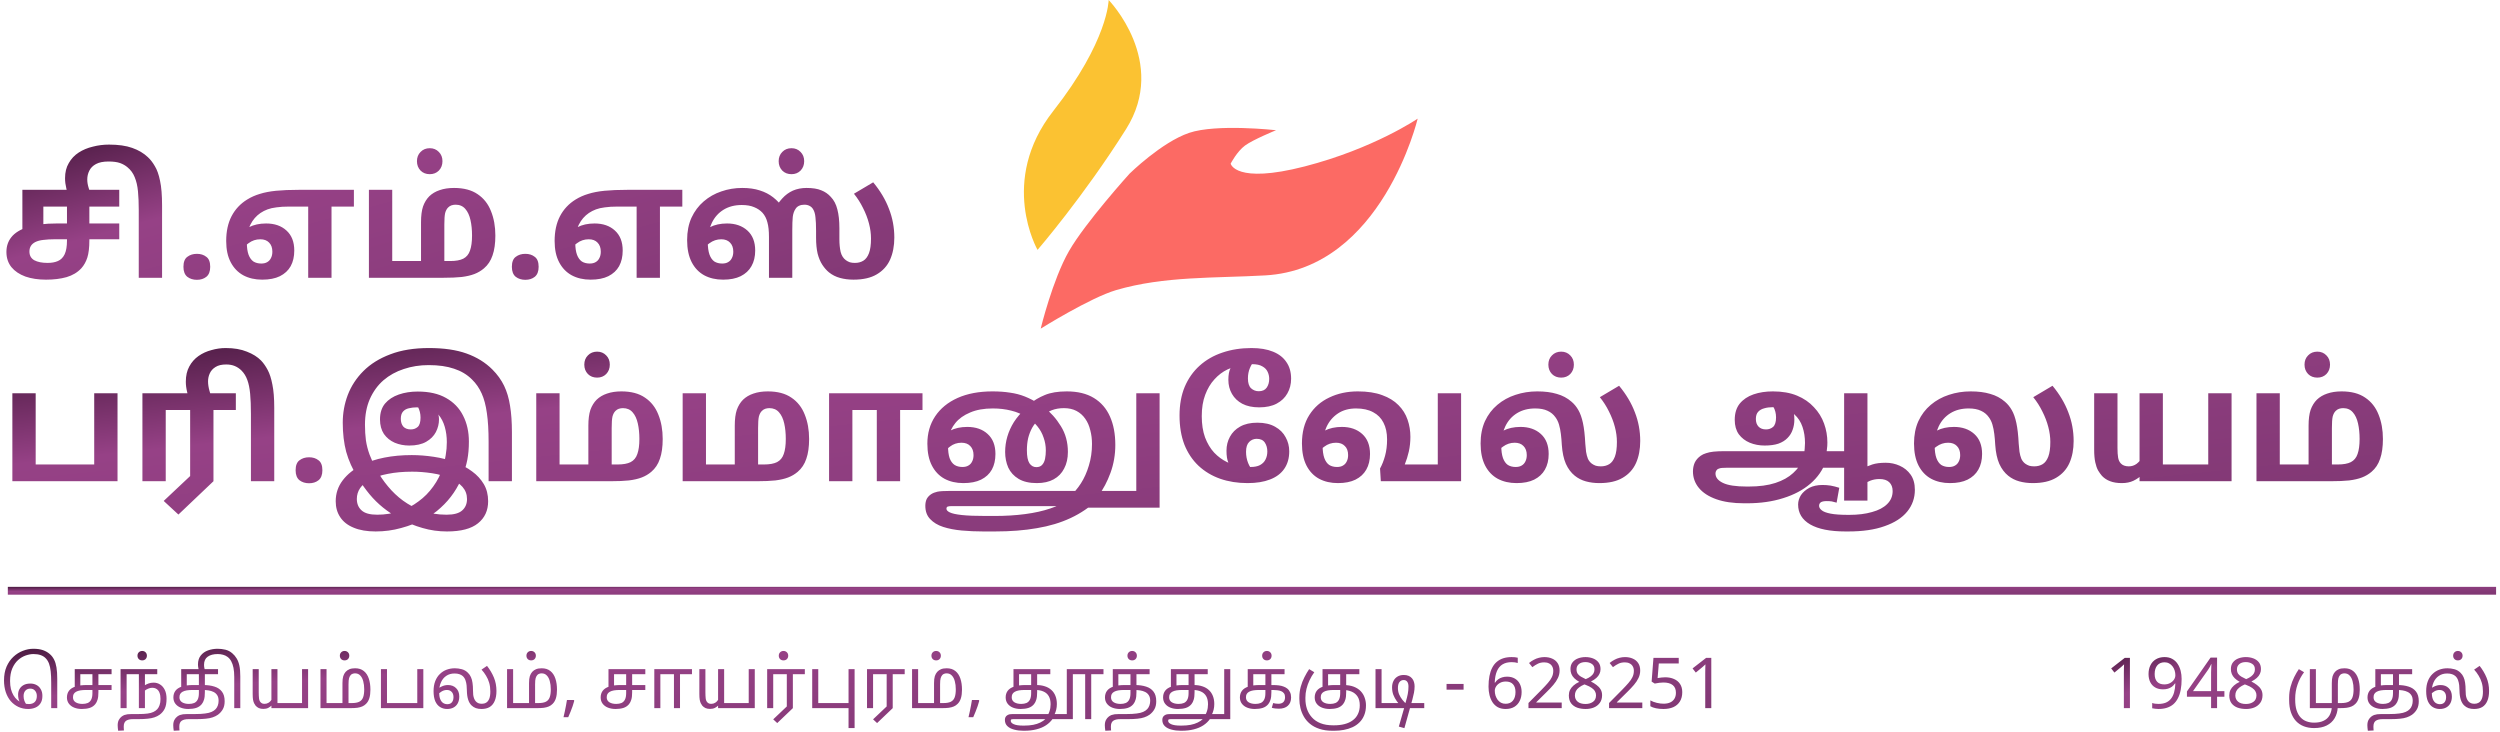
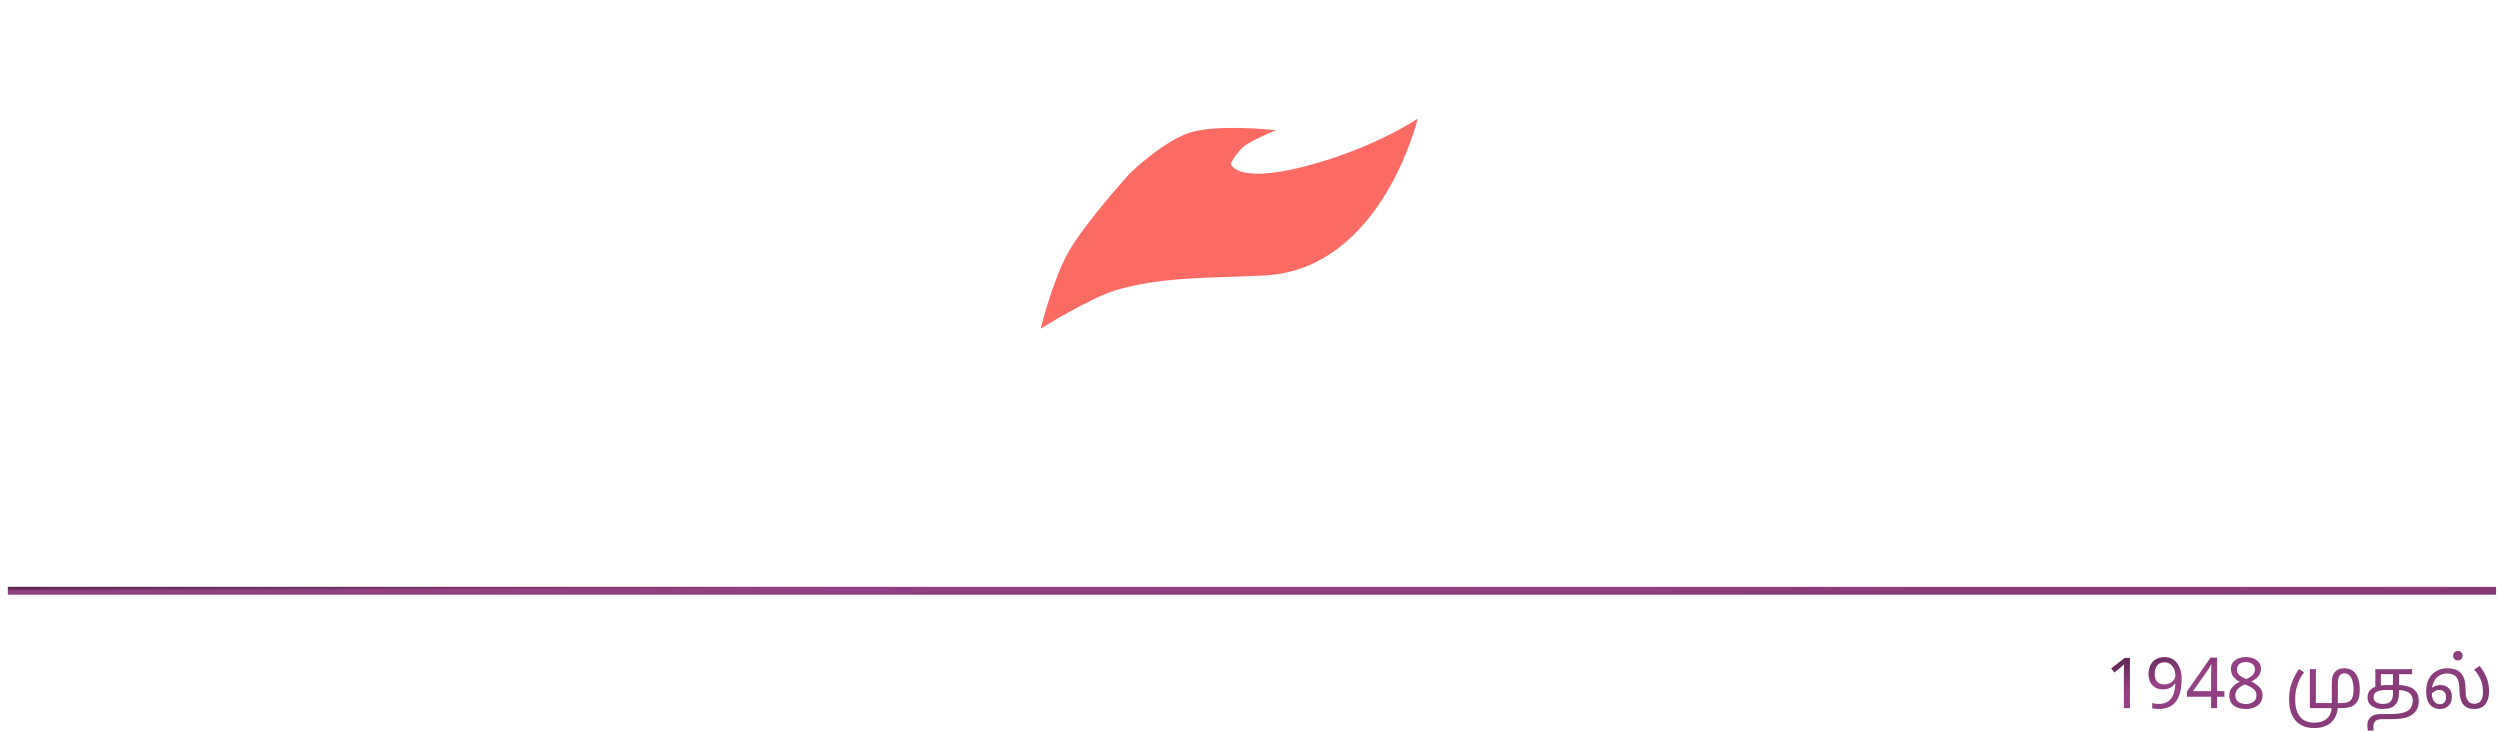
<svg xmlns="http://www.w3.org/2000/svg" width="639" height="187" viewBox="0 0 639 187" fill="none">
-   <path d="M11.76 71.48C9.76 71.48 8 71.213 6.48 70.68C4.96 70.12 3.773 69.32 2.92 68.28C2.067 67.213 1.64 65.92 1.64 64.4C1.64 62.933 2.067 61.667 2.92 60.6C3.8 59.507 5.187 58.653 7.08 58.04C8.973 57.427 11.453 57.12 14.52 57.12H30.48V61.16H13.8C12.867 61.16 11.973 61.213 11.12 61.32C10.293 61.4 9.587 61.587 9 61.88C8.493 62.147 8.12 62.48 7.88 62.88C7.64 63.28 7.52 63.747 7.52 64.28C7.52 65.293 7.933 66.04 8.76 66.52C9.613 66.973 10.747 67.2 12.16 67.2C13.2 67.2 14.08 67.04 14.8 66.72C15.547 66.4 16.12 65.827 16.52 65C16.92 64.147 17.12 62.973 17.12 61.48V52.8H11.08V58.92L5.72 59.56V48.52H30.48V52.8H22.84V61.4C22.84 63.267 22.667 64.747 22.32 65.84C21.973 66.907 21.467 67.813 20.8 68.56C19.813 69.627 18.547 70.387 17 70.84C15.48 71.267 13.733 71.48 11.76 71.48ZM27.865 36.96C30.238 36.96 32.211 37.24 33.785 37.8C35.385 38.36 36.718 39.147 37.785 40.16C38.451 40.773 39.051 41.547 39.585 42.48C40.145 43.387 40.585 44.627 40.905 46.2C41.251 47.773 41.425 49.893 41.425 52.56V71H35.465V53.68C35.465 51.867 35.398 50.267 35.265 48.88C35.131 47.493 34.851 46.293 34.425 45.28C34.025 44.267 33.398 43.413 32.545 42.72C32.038 42.293 31.425 41.947 30.705 41.68C29.958 41.413 28.971 41.28 27.745 41.28C26.411 41.28 25.345 41.493 24.545 41.92C23.745 42.347 23.171 42.92 22.825 43.64C22.478 44.333 22.305 45.08 22.305 45.88C22.305 46.573 22.425 47.293 22.665 48.04C22.878 48.787 23.238 49.573 23.745 50.4H17.745C17.398 49.76 17.131 49 16.945 48.12C16.731 47.24 16.625 46.387 16.625 45.56C16.625 44.04 16.945 42.747 17.585 41.68C18.198 40.587 19.038 39.693 20.105 39C21.171 38.307 22.385 37.8 23.745 37.48C25.078 37.133 26.451 36.96 27.865 36.96ZM50.329 71.52C49.369 71.52 48.556 71.267 47.889 70.76C47.223 70.227 46.889 69.373 46.889 68.2C46.889 66.973 47.223 66.12 47.889 65.64C48.556 65.133 49.369 64.88 50.329 64.88C51.289 64.88 52.089 65.133 52.729 65.64C53.396 66.12 53.729 66.973 53.729 68.2C53.729 69.373 53.396 70.227 52.729 70.76C52.089 71.267 51.289 71.52 50.329 71.52ZM67.016 71.48C65.176 71.48 63.562 71.107 62.176 70.36C60.816 69.613 59.749 68.507 58.976 67.04C58.202 65.573 57.816 63.76 57.816 61.6C57.816 59.147 58.269 57.04 59.176 55.28C60.109 53.493 61.442 52.067 63.176 51C64.162 50.387 65.242 49.907 66.416 49.56C67.589 49.187 68.976 48.92 70.576 48.76C72.202 48.6 74.136 48.52 76.376 48.52H77.536L77.696 52.8H73.936C72.656 52.8 71.562 52.867 70.656 53C69.776 53.107 69.016 53.28 68.376 53.52C67.736 53.76 67.136 54.067 66.576 54.44C65.482 55.187 64.629 56.173 64.016 57.4C63.402 58.627 63.096 60.173 63.096 62.04C63.096 63.293 63.242 64.32 63.536 65.12C63.829 65.893 64.242 66.467 64.776 66.84C65.336 67.187 66.002 67.36 66.776 67.36C67.389 67.36 67.896 67.24 68.296 67C68.722 66.76 69.042 66.413 69.256 65.96C69.496 65.507 69.616 64.96 69.616 64.32C69.616 63.333 69.336 62.56 68.776 62C68.242 61.44 67.496 61.16 66.536 61.16C65.416 61.16 64.416 61.493 63.536 62.16C62.656 62.8 61.856 63.507 61.136 64.28L60.256 60.44C61.242 59.507 62.362 58.72 63.616 58.08C64.869 57.44 66.336 57.12 68.016 57.12C70.176 57.12 71.909 57.72 73.216 58.92C74.549 60.12 75.216 61.827 75.216 64.04C75.216 65.587 74.909 66.92 74.296 68.04C73.682 69.133 72.762 69.987 71.536 70.6C70.336 71.187 68.829 71.48 67.016 71.48ZM78.776 71V52.8H76.976L77.016 48.52H90.456V52.8H84.736V71H78.776ZM116.053 48.04C118.533 48.04 120.546 48.573 122.093 49.64C123.639 50.68 124.773 52.12 125.493 53.96C126.239 55.8 126.613 57.88 126.613 60.2C126.613 62.227 126.373 63.92 125.893 65.28C125.439 66.64 124.706 67.747 123.693 68.6C122.973 69.213 122.159 69.693 121.253 70.04C120.346 70.387 119.253 70.64 117.973 70.8C116.719 70.933 115.159 71 113.293 71H94.293V48.52H100.253V66.72H107.613V56.8C107.613 55.147 107.786 53.8 108.133 52.76C108.506 51.72 109.039 50.853 109.733 50.16C110.453 49.467 111.333 48.947 112.373 48.6C113.439 48.227 114.666 48.04 116.053 48.04ZM116.453 52.32C116.106 52.32 115.759 52.373 115.413 52.48C115.093 52.587 114.799 52.773 114.533 53.04C114.186 53.387 113.933 53.867 113.773 54.48C113.639 55.067 113.573 56.04 113.573 57.4V66.72H115.093C116.506 66.72 117.613 66.52 118.413 66.12C119.239 65.693 119.813 65 120.133 64.04C120.479 63.08 120.653 61.8 120.653 60.2C120.653 58.733 120.519 57.413 120.253 56.24C119.986 55.04 119.546 54.093 118.933 53.4C118.319 52.68 117.493 52.32 116.453 52.32ZM109.853 44.52C108.893 44.52 108.106 44.213 107.493 43.6C106.879 42.96 106.573 42.16 106.573 41.2C106.573 40.24 106.879 39.453 107.493 38.84C108.106 38.2 108.893 37.88 109.853 37.88C110.786 37.88 111.559 38.2 112.173 38.84C112.786 39.453 113.093 40.24 113.093 41.2C113.093 42.16 112.786 42.96 112.173 43.6C111.559 44.213 110.786 44.52 109.853 44.52ZM134.275 71.52C133.315 71.52 132.501 71.267 131.835 70.76C131.168 70.227 130.835 69.373 130.835 68.2C130.835 66.973 131.168 66.12 131.835 65.64C132.501 65.133 133.315 64.88 134.275 64.88C135.235 64.88 136.035 65.133 136.675 65.64C137.341 66.12 137.675 66.973 137.675 68.2C137.675 69.373 137.341 70.227 136.675 70.76C136.035 71.267 135.235 71.52 134.275 71.52ZM150.961 71.48C149.121 71.48 147.508 71.107 146.121 70.36C144.761 69.613 143.694 68.507 142.921 67.04C142.148 65.573 141.761 63.76 141.761 61.6C141.761 59.147 142.214 57.04 143.121 55.28C144.054 53.493 145.388 52.067 147.121 51C148.108 50.387 149.188 49.907 150.361 49.56C151.534 49.187 152.921 48.92 154.521 48.76C156.148 48.6 158.081 48.52 160.321 48.52H161.481L161.641 52.8H157.881C156.601 52.8 155.508 52.867 154.601 53C153.721 53.107 152.961 53.28 152.321 53.52C151.681 53.76 151.081 54.067 150.521 54.44C149.428 55.187 148.574 56.173 147.961 57.4C147.348 58.627 147.041 60.173 147.041 62.04C147.041 63.293 147.188 64.32 147.481 65.12C147.774 65.893 148.188 66.467 148.721 66.84C149.281 67.187 149.948 67.36 150.721 67.36C151.334 67.36 151.841 67.24 152.241 67C152.668 66.76 152.988 66.413 153.201 65.96C153.441 65.507 153.561 64.96 153.561 64.32C153.561 63.333 153.281 62.56 152.721 62C152.188 61.44 151.441 61.16 150.481 61.16C149.361 61.16 148.361 61.493 147.481 62.16C146.601 62.8 145.801 63.507 145.081 64.28L144.201 60.44C145.188 59.507 146.308 58.72 147.561 58.08C148.814 57.44 150.281 57.12 151.961 57.12C154.121 57.12 155.854 57.72 157.161 58.92C158.494 60.12 159.161 61.827 159.161 64.04C159.161 65.587 158.854 66.92 158.241 68.04C157.628 69.133 156.708 69.987 155.481 70.6C154.281 71.187 152.774 71.48 150.961 71.48ZM162.721 71V52.8H160.921L160.961 48.52H174.401V52.8H168.681V71H162.721ZM184.828 71.48C182.988 71.48 181.375 71.107 179.988 70.36C178.628 69.613 177.561 68.493 176.788 67C176.015 65.48 175.628 63.6 175.628 61.36C175.628 59.2 176.001 57.293 176.748 55.64C177.521 53.987 178.561 52.6 179.868 51.48C181.201 50.333 182.708 49.48 184.388 48.92C186.068 48.333 187.841 48.04 189.708 48.04C191.441 48.04 192.948 48.253 194.228 48.68C195.508 49.08 196.641 49.667 197.628 50.44C198.615 51.213 199.508 52.173 200.308 53.32L197.828 53.84C198.441 52.613 199.148 51.573 199.948 50.72C200.748 49.84 201.655 49.173 202.668 48.72C203.708 48.267 204.868 48.04 206.148 48.04C207.721 48.04 208.975 48.24 209.908 48.64C210.868 49.013 211.681 49.573 212.348 50.32C213.148 51.147 213.708 52.213 214.028 53.52C214.375 54.827 214.548 56.427 214.548 58.32V61.16C214.548 62.36 214.655 63.44 214.868 64.4C215.108 65.333 215.561 66.04 216.228 66.52C216.521 66.733 216.855 66.907 217.228 67.04C217.601 67.147 218.028 67.2 218.508 67.2C219.335 67.2 220.055 67.013 220.668 66.64C221.281 66.267 221.761 65.627 222.108 64.72C222.455 63.813 222.628 62.56 222.628 60.96C222.628 59.707 222.455 58.427 222.108 57.12C221.761 55.787 221.255 54.467 220.588 53.16C219.948 51.853 219.175 50.64 218.268 49.52L223.188 46.6C225.001 48.787 226.348 51.053 227.228 53.4C228.135 55.72 228.588 58.16 228.588 60.72C228.588 62.853 228.228 64.733 227.508 66.36C226.788 67.96 225.655 69.213 224.108 70.12C222.588 71.027 220.601 71.48 218.148 71.48C216.921 71.48 215.775 71.333 214.708 71.04C213.641 70.747 212.695 70.267 211.868 69.6C211.255 69.093 210.695 68.453 210.188 67.68C209.681 66.907 209.281 65.96 208.988 64.84C208.721 63.693 208.588 62.333 208.588 60.76V59.04C208.588 57.52 208.535 56.347 208.428 55.52C208.348 54.667 208.148 53.987 207.828 53.48C207.615 53.107 207.321 52.827 206.948 52.64C206.575 52.427 206.121 52.32 205.588 52.32C205.081 52.32 204.628 52.413 204.228 52.6C203.828 52.787 203.521 53.067 203.308 53.44C202.961 53.947 202.735 54.613 202.628 55.44C202.548 56.24 202.508 57.387 202.508 58.88V71H196.548V60.56C196.548 59.013 196.415 57.773 196.148 56.84C195.908 55.88 195.495 55.067 194.908 54.4C194.348 53.787 193.641 53.307 192.788 52.96C191.935 52.587 190.868 52.4 189.588 52.4C187.801 52.4 186.255 52.8 184.948 53.6C183.641 54.4 182.641 55.52 181.948 56.96C181.255 58.373 180.908 60 180.908 61.84C180.908 63.173 181.055 64.253 181.348 65.08C181.641 65.88 182.055 66.467 182.588 66.84C183.148 67.187 183.815 67.36 184.588 67.36C185.201 67.36 185.708 67.24 186.108 67C186.535 66.76 186.855 66.413 187.068 65.96C187.308 65.507 187.428 64.96 187.428 64.32C187.428 63.333 187.148 62.56 186.588 62C186.055 61.44 185.308 61.16 184.348 61.16C183.255 61.16 182.255 61.493 181.348 62.16C180.468 62.8 179.668 63.507 178.948 64.28L178.068 60.44C179.055 59.507 180.175 58.72 181.428 58.08C182.681 57.44 184.148 57.12 185.828 57.12C187.961 57.12 189.695 57.72 191.028 58.92C192.361 60.12 193.028 61.827 193.028 64.04C193.028 65.587 192.708 66.92 192.068 68.04C191.455 69.133 190.535 69.987 189.308 70.6C188.108 71.187 186.615 71.48 184.828 71.48ZM202.308 44.52C201.348 44.52 200.561 44.213 199.948 43.6C199.335 42.96 199.028 42.16 199.028 41.2C199.028 40.24 199.335 39.453 199.948 38.84C200.561 38.2 201.348 37.88 202.308 37.88C203.241 37.88 204.015 38.2 204.628 38.84C205.241 39.453 205.548 40.24 205.548 41.2C205.548 42.16 205.241 42.96 204.628 43.6C204.015 44.213 203.241 44.52 202.308 44.52Z" fill="url(#paint0_linear_74_146)" />
-   <path d="M3.16 123V100.52H9.12V118.72H24.08V100.52H30.04V123H3.16ZM45.602 131.52L41.842 128.04L48.602 121.68V104.8H42.362V123H36.402V100.52H60.282V104.8H54.562V123L45.602 131.52ZM57.697 88.96C59.803 88.96 61.603 89.267 63.097 89.88C64.617 90.467 65.83 91.227 66.737 92.16C67.35 92.8 67.91 93.6 68.417 94.56C68.923 95.493 69.323 96.733 69.617 98.28C69.937 99.8 70.097 101.787 70.097 104.24V123H64.137V105.8C64.137 103.747 64.07 102.027 63.937 100.64C63.803 99.227 63.563 98.053 63.217 97.12C62.87 96.16 62.377 95.36 61.737 94.72C61.23 94.213 60.657 93.827 60.017 93.56C59.377 93.293 58.643 93.16 57.817 93.16C56.67 93.16 55.763 93.373 55.097 93.8C54.403 94.227 53.91 94.773 53.617 95.44C53.323 96.08 53.177 96.76 53.177 97.48C53.177 98.227 53.297 99.027 53.537 99.88C53.75 100.707 54.083 101.547 54.537 102.4H48.617C48.27 101.76 48.003 101 47.817 100.12C47.603 99.24 47.497 98.387 47.497 97.56C47.497 96.04 47.79 94.747 48.377 93.68C48.963 92.587 49.75 91.693 50.737 91C51.723 90.307 52.83 89.8 54.057 89.48C55.257 89.133 56.47 88.96 57.697 88.96ZM79.001 123.52C78.041 123.52 77.228 123.267 76.561 122.76C75.895 122.227 75.561 121.373 75.561 120.2C75.561 118.973 75.895 118.12 76.561 117.64C77.228 117.133 78.041 116.88 79.001 116.88C79.961 116.88 80.761 117.133 81.401 117.64C82.068 118.12 82.401 118.973 82.401 120.2C82.401 121.373 82.068 122.227 81.401 122.76C80.761 123.267 79.961 123.52 79.001 123.52ZM96.007 135.84C93.794 135.84 91.927 135.52 90.407 134.88C88.888 134.267 87.741 133.373 86.968 132.2C86.194 131.053 85.808 129.693 85.808 128.12C85.808 126.12 86.407 124.333 87.608 122.76C88.808 121.187 90.448 119.88 92.528 118.84C94.181 118.013 96.088 117.387 98.248 116.96C100.408 116.533 102.741 116.32 105.247 116.32C107.061 116.32 108.941 116.467 110.888 116.76C112.861 117.053 114.701 117.533 116.408 118.2C117.981 118.787 119.394 119.547 120.648 120.48C121.901 121.387 122.901 122.467 123.648 123.72C124.394 124.973 124.768 126.44 124.768 128.12C124.768 130.493 123.901 132.373 122.168 133.76C120.461 135.147 117.821 135.84 114.248 135.84C112.088 135.84 110.008 135.547 108.008 134.96C106.008 134.4 104.061 133.6 102.168 132.56C100.568 131.68 99.141 130.733 97.888 129.72C96.634 128.707 95.487 127.573 94.448 126.32C93.434 125.093 92.448 123.707 91.487 122.16C90.101 119.92 89.101 117.693 88.487 115.48C87.901 113.267 87.608 110.787 87.608 108.04C87.608 105.587 88.034 103.227 88.888 100.96C89.767 98.667 91.101 96.627 92.888 94.84C94.701 93.027 96.994 91.6 99.767 90.56C102.541 89.493 105.834 88.96 109.648 88.96C113.461 88.96 116.661 89.427 119.248 90.36C121.861 91.293 124.061 92.653 125.848 94.44C127.128 95.72 128.128 97.107 128.848 98.6C129.568 100.093 130.074 101.8 130.368 103.72C130.688 105.64 130.848 107.893 130.848 110.48V123H124.887V112.92C124.887 110.013 124.741 107.573 124.448 105.6C124.181 103.627 123.741 101.96 123.128 100.6C122.514 99.213 121.688 98.013 120.648 97C119.394 95.747 117.861 94.827 116.048 94.24C114.261 93.627 112.101 93.32 109.568 93.32C107.301 93.32 105.181 93.653 103.208 94.32C101.234 94.96 99.501 95.92 98.007 97.2C96.541 98.48 95.381 100.08 94.528 102C93.701 103.893 93.287 106.08 93.287 108.56C93.287 110 93.368 111.333 93.528 112.56C93.714 113.787 94.021 114.987 94.448 116.16C94.874 117.307 95.448 118.547 96.168 119.88C97.021 121.48 98.021 122.96 99.168 124.32C100.314 125.707 101.594 126.92 103.008 127.96C104.448 129 105.981 129.827 107.608 130.44C108.621 130.813 109.674 131.093 110.768 131.28C111.861 131.467 112.981 131.56 114.128 131.56C116.021 131.56 117.368 131.187 118.168 130.44C118.968 129.72 119.368 128.76 119.368 127.56C119.368 126.36 118.981 125.32 118.208 124.44C117.434 123.587 116.421 122.88 115.168 122.32C113.781 121.68 112.208 121.227 110.448 120.96C108.688 120.693 106.994 120.56 105.368 120.56C103.048 120.56 100.968 120.747 99.127 121.12C97.287 121.467 95.741 121.987 94.487 122.68C93.421 123.267 92.608 123.96 92.047 124.76C91.487 125.587 91.207 126.507 91.207 127.52C91.207 128.747 91.608 129.72 92.407 130.44C93.207 131.187 94.541 131.56 96.407 131.56C97.421 131.56 98.421 131.48 99.407 131.32C100.421 131.187 101.394 130.96 102.328 130.64C104.008 130.053 105.554 129.227 106.968 128.16C108.408 127.12 109.661 125.853 110.728 124.36C111.821 122.867 112.661 121.2 113.248 119.36C113.541 118.4 113.768 117.387 113.928 116.32C114.114 115.253 114.208 114.147 114.208 113C114.208 111.64 114.034 110.347 113.688 109.12C113.341 107.893 112.794 106.84 112.048 105.96C111.301 105.053 110.301 104.44 109.048 104.12L108.328 104.24C107.981 104.187 107.701 104.16 107.488 104.16C107.274 104.133 106.941 104.12 106.488 104.12C105.794 104.12 105.128 104.2 104.488 104.36C103.874 104.493 103.381 104.773 103.008 105.2C102.634 105.627 102.448 106.24 102.448 107.04C102.448 107.867 102.661 108.533 103.088 109.04C103.541 109.52 104.181 109.76 105.008 109.76C105.701 109.76 106.288 109.547 106.768 109.12C107.248 108.693 107.488 107.893 107.488 106.72C107.488 105.733 107.261 104.813 106.808 103.96C106.354 103.107 105.821 102.32 105.208 101.6L109.968 102.68C110.314 102.973 110.648 103.36 110.968 103.84C111.314 104.293 111.608 104.813 111.848 105.4C112.088 105.96 112.208 106.56 112.208 107.2C112.208 108.32 111.941 109.4 111.408 110.44C110.874 111.453 110.048 112.28 108.928 112.92C107.808 113.56 106.368 113.88 104.608 113.88C103.274 113.88 102.034 113.64 100.888 113.16C99.741 112.653 98.821 111.907 98.127 110.92C97.461 109.907 97.127 108.667 97.127 107.2C97.127 105.547 97.554 104.2 98.407 103.16C99.287 102.12 100.461 101.347 101.928 100.84C103.394 100.333 105.008 100.08 106.768 100.08C109.674 100.08 112.088 100.627 114.008 101.72C115.954 102.813 117.408 104.32 118.368 106.24C119.354 108.16 119.848 110.373 119.848 112.88C119.848 114.587 119.714 116.133 119.448 117.52C119.181 118.88 118.781 120.227 118.248 121.56C117.688 123.08 116.928 124.547 115.968 125.96C115.008 127.373 113.888 128.653 112.608 129.8C111.354 130.973 109.954 131.933 108.408 132.68C106.594 133.64 104.634 134.4 102.528 134.96C100.448 135.547 98.274 135.84 96.007 135.84ZM158.826 100.04C161.306 100.04 163.32 100.573 164.866 101.64C166.413 102.68 167.546 104.12 168.266 105.96C169.013 107.8 169.386 109.88 169.386 112.2C169.386 114.227 169.146 115.92 168.666 117.28C168.213 118.64 167.48 119.747 166.466 120.6C165.746 121.213 164.933 121.693 164.026 122.04C163.12 122.387 162.026 122.64 160.746 122.8C159.493 122.933 157.933 123 156.066 123H137.066V100.52H143.026V118.72H150.386V108.8C150.386 107.147 150.56 105.8 150.906 104.76C151.28 103.72 151.813 102.853 152.506 102.16C153.226 101.467 154.106 100.947 155.146 100.6C156.213 100.227 157.44 100.04 158.826 100.04ZM159.226 104.32C158.88 104.32 158.533 104.373 158.186 104.48C157.866 104.587 157.573 104.773 157.306 105.04C156.96 105.387 156.706 105.867 156.546 106.48C156.413 107.067 156.346 108.04 156.346 109.4V118.72H157.866C159.28 118.72 160.386 118.52 161.186 118.12C162.013 117.693 162.586 117 162.906 116.04C163.253 115.08 163.426 113.8 163.426 112.2C163.426 110.733 163.293 109.413 163.026 108.24C162.76 107.04 162.32 106.093 161.706 105.4C161.093 104.68 160.266 104.32 159.226 104.32ZM152.626 96.52C151.666 96.52 150.88 96.213 150.266 95.6C149.653 94.96 149.346 94.16 149.346 93.2C149.346 92.24 149.653 91.453 150.266 90.84C150.88 90.2 151.666 89.88 152.626 89.88C153.56 89.88 154.333 90.2 154.946 90.84C155.56 91.453 155.866 92.24 155.866 93.2C155.866 94.16 155.56 94.96 154.946 95.6C154.333 96.213 153.56 96.52 152.626 96.52ZM196.248 100.04C198.728 100.04 200.741 100.573 202.288 101.64C203.835 102.68 204.968 104.12 205.688 105.96C206.435 107.8 206.808 109.88 206.808 112.2C206.808 114.227 206.568 115.92 206.088 117.28C205.635 118.64 204.901 119.747 203.888 120.6C203.168 121.213 202.355 121.693 201.448 122.04C200.541 122.387 199.448 122.64 198.168 122.8C196.915 122.933 195.355 123 193.488 123H174.488V100.52H180.448V118.72H187.808V108.8C187.808 107.147 187.981 105.8 188.328 104.76C188.701 103.72 189.235 102.853 189.928 102.16C190.648 101.467 191.528 100.947 192.568 100.6C193.635 100.227 194.861 100.04 196.248 100.04ZM196.648 104.32C196.301 104.32 195.955 104.373 195.608 104.48C195.288 104.587 194.995 104.773 194.728 105.04C194.381 105.387 194.128 105.867 193.968 106.48C193.835 107.067 193.768 108.04 193.768 109.4V118.72H195.288C196.701 118.72 197.808 118.52 198.608 118.12C199.435 117.693 200.008 117 200.328 116.04C200.675 115.08 200.848 113.8 200.848 112.2C200.848 110.733 200.715 109.413 200.448 108.24C200.181 107.04 199.741 106.093 199.128 105.4C198.515 104.68 197.688 104.32 196.648 104.32ZM211.91 123V100.52H235.79V104.8H230.07V123H224.11V104.8H217.87V123H211.91ZM246.234 123.48C244.394 123.48 242.781 123.107 241.394 122.36C240.034 121.613 238.968 120.493 238.194 119C237.421 117.507 237.034 115.64 237.034 113.4C237.034 110.733 237.701 108.4 239.034 106.4C240.368 104.4 242.274 102.84 244.754 101.72C247.261 100.6 250.234 100.04 253.674 100.04C255.328 100.04 256.821 100.147 258.154 100.36C259.514 100.547 260.794 100.88 261.994 101.36C263.194 101.84 264.421 102.48 265.674 103.28L266.674 103.92C268.488 105.333 269.981 107 271.154 108.92C272.354 110.84 272.954 113.04 272.954 115.52C272.954 117.147 272.634 118.56 271.994 119.76C271.381 120.96 270.488 121.88 269.314 122.52C268.141 123.16 266.714 123.48 265.034 123.48C263.114 123.48 261.554 123.12 260.354 122.4C259.154 121.68 258.274 120.72 257.714 119.52C257.181 118.293 256.914 116.96 256.914 115.52C256.914 114.187 257.101 112.88 257.474 111.6C257.848 110.32 258.408 109.08 259.154 107.88C259.928 106.68 260.901 105.547 262.074 104.48L263.074 103.32C264.301 102.333 265.634 101.547 267.074 100.96C268.541 100.347 270.408 100.04 272.674 100.04C275.448 100.04 277.754 100.6 279.594 101.72C281.434 102.84 282.808 104.427 283.714 106.48C284.621 108.507 285.074 110.92 285.074 113.72C285.074 116.227 284.661 118.613 283.834 120.88C283.008 123.12 282.008 125.013 280.834 126.56L280.514 127.76C278.514 129.653 276.234 131.2 273.674 132.4C271.114 133.6 268.234 134.467 265.034 135C261.861 135.56 258.288 135.84 254.314 135.84H251.314C249.448 135.84 247.621 135.76 245.834 135.6C244.074 135.44 242.488 135.133 241.074 134.68C239.688 134.227 238.581 133.56 237.754 132.68C236.928 131.827 236.514 130.693 236.514 129.28C236.514 128.613 236.634 128.027 236.874 127.52C237.141 127.04 237.514 126.64 237.994 126.32C238.448 126.027 238.981 125.813 239.594 125.68C240.234 125.547 241.314 125.48 242.834 125.48H292.154V129.76H274.914L272.674 129.36H243.274C242.821 129.36 242.474 129.4 242.234 129.48C242.021 129.56 241.914 129.747 241.914 130.04C241.914 130.387 242.194 130.693 242.754 130.96C243.341 131.253 244.368 131.48 245.834 131.64C247.301 131.8 249.354 131.88 251.994 131.88H254.154C257.008 131.88 259.634 131.72 262.034 131.4C264.461 131.08 266.608 130.6 268.474 129.96C270.341 129.347 271.874 128.587 273.074 127.68L273.434 126.84C274.474 125.987 275.421 124.893 276.274 123.56C277.128 122.227 277.808 120.707 278.314 119C278.848 117.267 279.114 115.427 279.114 113.48C279.114 112.227 278.968 111.053 278.674 109.96C278.408 108.84 277.981 107.867 277.394 107.04C276.808 106.187 276.061 105.52 275.154 105.04C274.248 104.56 273.181 104.32 271.954 104.32C270.808 104.32 269.781 104.493 268.874 104.84C267.968 105.187 267.074 105.733 266.194 106.48L265.594 107.12C264.901 107.76 264.314 108.493 263.834 109.32C263.381 110.147 263.034 111.04 262.794 112C262.581 112.96 262.474 113.987 262.474 115.08C262.474 116.627 262.688 117.733 263.114 118.4C263.568 119.067 264.154 119.4 264.874 119.4C265.514 119.4 266.008 119.213 266.354 118.84C266.728 118.44 266.981 117.92 267.114 117.28C267.248 116.613 267.314 115.893 267.314 115.12C267.314 114 267.128 112.92 266.754 111.88C266.408 110.813 265.874 109.84 265.154 108.96C264.461 108.08 263.594 107.347 262.554 106.76C261.301 105.907 259.941 105.307 258.474 104.96C257.034 104.587 255.461 104.4 253.754 104.4C251.488 104.4 249.554 104.747 247.954 105.44C246.354 106.107 245.101 107 244.194 108.12C243.288 109.24 242.714 110.467 242.474 111.8C242.448 112.093 242.408 112.387 242.354 112.68C242.328 112.973 242.314 113.387 242.314 113.92C242.314 115.227 242.448 116.28 242.714 117.08C243.008 117.88 243.434 118.467 243.994 118.84C244.554 119.187 245.221 119.36 245.994 119.36C246.608 119.36 247.114 119.24 247.514 119C247.941 118.76 248.261 118.413 248.474 117.96C248.714 117.507 248.834 116.96 248.834 116.32C248.834 115.333 248.554 114.56 247.994 114C247.461 113.44 246.714 113.16 245.754 113.16C244.634 113.16 243.648 113.493 242.794 114.16C241.941 114.8 241.128 115.507 240.354 116.28L239.474 112.44C240.461 111.507 241.581 110.72 242.834 110.08C244.088 109.44 245.554 109.12 247.234 109.12C249.394 109.12 251.128 109.72 252.434 110.92C253.768 112.12 254.434 113.827 254.434 116.04C254.434 117.587 254.128 118.92 253.514 120.04C252.901 121.133 251.981 121.987 250.754 122.6C249.554 123.187 248.048 123.48 246.234 123.48ZM290.434 129.76V100.52H296.394V129.76H290.434ZM318.889 123.48C316.329 123.48 313.983 123.107 311.849 122.36C309.743 121.613 307.903 120.507 306.329 119.04C304.783 117.573 303.583 115.773 302.729 113.64C301.903 111.48 301.489 109 301.489 106.2C301.489 103.453 301.929 101.013 302.809 98.88C303.716 96.747 304.983 94.947 306.609 93.48C308.263 91.987 310.209 90.867 312.449 90.12C314.716 89.347 317.196 88.96 319.889 88.96C322.049 88.96 323.876 89.267 325.369 89.88C326.889 90.493 328.036 91.387 328.809 92.56C329.609 93.707 330.009 95.12 330.009 96.8C330.009 98.187 329.689 99.44 329.049 100.56C328.436 101.653 327.529 102.52 326.329 103.16C325.129 103.8 323.636 104.12 321.849 104.12C320.143 104.12 318.703 103.813 317.529 103.2C316.383 102.587 315.503 101.747 314.889 100.68C314.276 99.613 313.969 98.413 313.969 97.08C313.969 95.8 314.156 94.8 314.529 94.08C314.903 93.333 315.343 92.68 315.849 92.12L320.769 92.16C320.263 92.587 319.836 93.213 319.489 94.04C319.143 94.84 318.969 95.733 318.969 96.72C318.969 97.893 319.236 98.733 319.769 99.24C320.329 99.747 320.983 100 321.729 100C322.663 100 323.343 99.693 323.769 99.08C324.196 98.467 324.409 97.72 324.409 96.84C324.409 96.2 324.276 95.6 324.009 95.04C323.743 94.453 323.289 93.987 322.649 93.64C322.036 93.267 321.156 93.08 320.009 93.08C319.849 93.08 319.543 93.107 319.089 93.16C318.636 93.187 318.129 93.253 317.569 93.36C316.263 93.493 314.983 93.853 313.729 94.44C312.503 95.027 311.396 95.867 310.409 96.96C309.423 98.027 308.636 99.347 308.049 100.92C307.463 102.467 307.169 104.28 307.169 106.36C307.169 108.44 307.449 110.253 308.009 111.8C308.596 113.347 309.369 114.64 310.329 115.68C311.316 116.72 312.423 117.533 313.649 118.12C314.876 118.68 316.143 119.027 317.449 119.16C317.796 119.213 318.129 119.267 318.449 119.32C318.796 119.347 319.196 119.36 319.649 119.36C320.636 119.36 321.436 119.2 322.049 118.88C322.689 118.533 323.156 118.067 323.449 117.48C323.769 116.867 323.929 116.173 323.929 115.4C323.929 114.52 323.716 113.76 323.289 113.12C322.863 112.48 322.169 112.16 321.209 112.16C320.463 112.16 319.823 112.427 319.289 112.96C318.756 113.493 318.489 114.333 318.489 115.48C318.489 116.493 318.663 117.44 319.009 118.32C319.356 119.173 319.783 119.84 320.289 120.32H315.329C314.743 119.627 314.289 118.933 313.969 118.24C313.649 117.547 313.489 116.533 313.489 115.2C313.489 113.893 313.783 112.707 314.369 111.64C314.956 110.547 315.823 109.68 316.969 109.04C318.143 108.373 319.609 108.04 321.369 108.04C323.209 108.04 324.729 108.387 325.929 109.08C327.129 109.747 328.023 110.64 328.609 111.76C329.223 112.853 329.529 114.053 329.529 115.36C329.529 117.12 329.103 118.613 328.249 119.84C327.423 121.04 326.209 121.947 324.609 122.56C323.036 123.173 321.129 123.48 318.889 123.48ZM341.977 123.48C340.137 123.48 338.523 123.107 337.137 122.36C335.777 121.613 334.71 120.493 333.937 119C333.163 117.48 332.777 115.6 332.777 113.36C332.777 110.48 333.403 108.053 334.657 106.08C335.91 104.107 337.617 102.613 339.777 101.6C341.937 100.56 344.363 100.04 347.057 100.04C349.51 100.04 351.59 100.36 353.297 101C355.003 101.613 356.39 102.467 357.457 103.56C358.523 104.627 359.297 105.867 359.777 107.28C360.257 108.667 360.497 110.12 360.497 111.64C360.497 112.947 360.363 114.2 360.097 115.4C359.83 116.573 359.483 117.68 359.057 118.72H367.497V100.52H373.457V123H352.937L352.737 119.76C353.243 118.853 353.67 117.773 354.017 116.52C354.363 115.267 354.537 113.867 354.537 112.32C354.537 110.64 354.23 109.213 353.617 108.04C353.03 106.867 352.15 105.973 350.977 105.36C349.803 104.72 348.35 104.4 346.617 104.4C344.803 104.4 343.257 104.827 341.977 105.68C340.697 106.533 339.723 107.68 339.057 109.12C338.39 110.533 338.057 112.107 338.057 113.84C338.057 115.173 338.203 116.253 338.497 117.08C338.79 117.88 339.203 118.467 339.737 118.84C340.297 119.187 340.963 119.36 341.737 119.36C342.35 119.36 342.857 119.24 343.257 119C343.683 118.76 344.003 118.413 344.217 117.96C344.457 117.507 344.577 116.96 344.577 116.32C344.577 115.307 344.297 114.533 343.737 114C343.203 113.44 342.457 113.16 341.497 113.16C340.377 113.16 339.377 113.493 338.497 114.16C337.617 114.8 336.817 115.507 336.097 116.28L335.217 112.44C336.203 111.507 337.323 110.72 338.577 110.08C339.83 109.44 341.297 109.12 342.977 109.12C345.11 109.12 346.843 109.72 348.177 110.92C349.51 112.12 350.177 113.827 350.177 116.04C350.177 117.587 349.857 118.92 349.217 120.04C348.603 121.133 347.683 121.987 346.457 122.6C345.257 123.187 343.763 123.48 341.977 123.48ZM387.641 123.48C385.801 123.48 384.187 123.107 382.801 122.36C381.441 121.613 380.374 120.493 379.601 119C378.827 117.48 378.441 115.6 378.441 113.36C378.441 111.2 378.814 109.293 379.561 107.64C380.334 105.987 381.387 104.6 382.721 103.48C384.081 102.333 385.627 101.48 387.361 100.92C389.121 100.333 390.974 100.04 392.921 100.04C394.841 100.04 396.507 100.253 397.921 100.68C399.361 101.08 400.614 101.747 401.681 102.68C402.374 103.267 402.961 103.987 403.441 104.84C403.921 105.667 404.307 106.76 404.601 108.12C404.894 109.48 405.094 111.24 405.201 113.4C405.254 114.12 405.321 114.813 405.401 115.48C405.507 116.147 405.667 116.747 405.881 117.28C406.121 117.787 406.454 118.2 406.881 118.52C407.174 118.733 407.507 118.907 407.881 119.04C408.254 119.147 408.681 119.2 409.161 119.2C409.987 119.2 410.707 119.013 411.321 118.64C411.934 118.267 412.414 117.627 412.761 116.72C413.107 115.813 413.281 114.56 413.281 112.96C413.281 111.707 413.107 110.427 412.761 109.12C412.414 107.787 411.907 106.467 411.241 105.16C410.601 103.853 409.827 102.64 408.921 101.52L413.841 98.6C415.654 100.787 417.001 103.053 417.881 105.4C418.787 107.72 419.241 110.16 419.241 112.72C419.241 114.853 418.881 116.733 418.161 118.36C417.441 119.96 416.307 121.213 414.761 122.12C413.241 123.027 411.254 123.48 408.801 123.48C407.574 123.48 406.427 123.333 405.361 123.04C404.294 122.747 403.347 122.267 402.521 121.6C401.587 120.853 400.827 119.84 400.241 118.56C399.681 117.28 399.334 115.667 399.201 113.72C399.147 112.707 399.067 111.773 398.961 110.92C398.854 110.04 398.694 109.24 398.481 108.52C398.267 107.8 397.961 107.173 397.561 106.64C397.054 105.92 396.387 105.373 395.561 105C394.734 104.6 393.681 104.4 392.401 104.4C390.614 104.4 389.067 104.8 387.761 105.6C386.454 106.4 385.454 107.52 384.761 108.96C384.067 110.373 383.721 112 383.721 113.84C383.721 115.173 383.867 116.253 384.161 117.08C384.454 117.88 384.867 118.467 385.401 118.84C385.961 119.187 386.627 119.36 387.401 119.36C388.014 119.36 388.521 119.24 388.921 119C389.347 118.76 389.667 118.413 389.881 117.96C390.121 117.507 390.241 116.96 390.241 116.32C390.241 115.333 389.961 114.56 389.401 114C388.867 113.44 388.121 113.16 387.161 113.16C386.067 113.16 385.067 113.493 384.161 114.16C383.281 114.8 382.481 115.507 381.761 116.28L380.881 112.44C381.867 111.507 382.987 110.72 384.241 110.08C385.494 109.44 386.961 109.12 388.641 109.12C390.774 109.12 392.507 109.72 393.841 110.92C395.174 112.12 395.841 113.827 395.841 116.04C395.841 117.587 395.521 118.92 394.881 120.04C394.267 121.133 393.347 121.987 392.121 122.6C390.921 123.187 389.427 123.48 387.641 123.48ZM399.041 96.52C398.081 96.52 397.294 96.213 396.681 95.6C396.067 94.96 395.761 94.16 395.761 93.2C395.761 92.24 396.067 91.453 396.681 90.84C397.294 90.2 398.081 89.88 399.041 89.88C399.974 89.88 400.747 90.2 401.361 90.84C401.974 91.453 402.281 92.24 402.281 93.2C402.281 94.16 401.974 94.96 401.361 95.6C400.747 96.213 399.974 96.52 399.041 96.52ZM445.799 128.64C442.999 128.64 440.625 128.293 438.679 127.6C436.732 126.907 435.252 125.947 434.239 124.72C433.225 123.493 432.719 122.08 432.719 120.48C432.719 119.707 432.865 118.973 433.159 118.28C433.479 117.587 433.999 116.987 434.719 116.48C435.092 116.213 435.545 116 436.079 115.84C436.612 115.653 437.252 115.52 437.999 115.44C438.772 115.36 439.705 115.32 440.799 115.32H471.719L471.679 119.56H441.239C440.812 119.56 440.439 119.573 440.119 119.6C439.825 119.627 439.585 119.68 439.399 119.76C439.212 119.813 439.052 119.893 438.919 120C438.625 120.293 438.479 120.64 438.479 121.04C438.479 122.027 439.119 122.827 440.399 123.44C441.679 124.053 443.705 124.36 446.479 124.36H446.959C449.652 124.36 451.932 124.053 453.799 123.44C455.665 122.827 457.172 121.987 458.319 120.92C459.492 119.853 460.359 118.667 460.919 117.36L461.039 116.24C461.172 115.733 461.252 115.227 461.279 114.72C461.332 114.187 461.359 113.693 461.359 113.24C461.359 111.747 461.145 110.373 460.719 109.12C460.292 107.84 459.599 106.773 458.639 105.92C457.705 105.04 456.465 104.467 454.919 104.2C454.625 104.147 454.305 104.12 453.959 104.12C453.639 104.093 453.332 104.08 453.039 104.08C452.292 104.08 451.599 104.173 450.959 104.36C450.319 104.52 449.799 104.813 449.399 105.24C448.999 105.667 448.799 106.28 448.799 107.08C448.799 107.907 449.025 108.56 449.479 109.04C449.932 109.52 450.572 109.76 451.399 109.76C452.092 109.76 452.692 109.547 453.199 109.12C453.705 108.667 453.959 107.853 453.959 106.68C453.959 105.667 453.719 104.747 453.239 103.92C452.785 103.067 452.265 102.28 451.679 101.56L455.879 100.92C456.332 101.32 456.759 101.813 457.159 102.4C457.585 102.987 457.932 103.68 458.199 104.48C458.492 105.253 458.639 106.173 458.639 107.24C458.639 108.173 458.492 109.04 458.199 109.84C457.932 110.64 457.492 111.347 456.879 111.96C456.292 112.573 455.519 113.053 454.559 113.4C453.599 113.72 452.425 113.88 451.039 113.88C449.679 113.88 448.412 113.64 447.239 113.16C446.092 112.68 445.159 111.96 444.439 111C443.745 110.013 443.399 108.787 443.399 107.32C443.399 105.613 443.825 104.227 444.679 103.16C445.559 102.093 446.732 101.307 448.199 100.8C449.665 100.293 451.319 100.04 453.159 100.04C455.532 100.04 457.585 100.4 459.319 101.12C461.052 101.84 462.492 102.827 463.639 104.08C464.812 105.307 465.679 106.707 466.239 108.28C466.799 109.827 467.079 111.44 467.079 113.12C467.079 113.707 467.039 114.28 466.959 114.84C466.905 115.373 466.825 115.907 466.719 116.44V117.88C465.919 120.12 464.585 122.04 462.719 123.64C460.852 125.24 458.545 126.467 455.799 127.32C453.052 128.2 449.959 128.64 446.519 128.64H445.799ZM471.719 135.84C467.772 135.84 464.759 135.24 462.679 134.04C460.625 132.84 459.599 131.147 459.599 128.96C459.599 128.133 459.839 127.333 460.319 126.56C460.825 125.813 461.545 125.187 462.479 124.68C463.412 124.2 464.532 123.96 465.839 123.96C466.532 123.96 467.225 124.013 467.919 124.12C468.639 124.253 469.372 124.44 470.119 124.68L469.439 128.48C469.012 128.347 468.599 128.24 468.199 128.16C467.799 128.107 467.372 128.08 466.919 128.08C466.252 128.08 465.759 128.173 465.439 128.36C465.119 128.573 464.959 128.88 464.959 129.28C464.959 129.68 465.172 130.053 465.599 130.4C466.025 130.773 466.785 131.067 467.879 131.28C468.972 131.493 470.492 131.6 472.439 131.6H472.679C474.892 131.6 476.825 131.36 478.479 130.88C480.159 130.427 481.452 129.747 482.359 128.84C483.292 127.933 483.759 126.827 483.759 125.52C483.759 124.56 483.465 123.8 482.879 123.24C482.319 122.707 481.479 122.44 480.359 122.44C479.532 122.44 478.745 122.587 477.999 122.88C477.279 123.173 476.692 123.493 476.239 123.84V119.72C476.905 119.347 477.679 119.013 478.559 118.72C479.465 118.427 480.612 118.28 481.999 118.28C483.252 118.28 484.439 118.533 485.559 119.04C486.705 119.547 487.639 120.307 488.359 121.32C489.079 122.333 489.439 123.627 489.439 125.2C489.439 127.307 488.785 129.16 487.479 130.76C486.172 132.36 484.252 133.6 481.719 134.48C479.212 135.387 476.119 135.84 472.439 135.84H471.719ZM471.359 127.96V100.52H477.319V127.96H471.359ZM498.422 123.48C496.582 123.48 494.969 123.107 493.582 122.36C492.222 121.613 491.155 120.493 490.382 119C489.609 117.48 489.222 115.6 489.222 113.36C489.222 111.2 489.595 109.293 490.342 107.64C491.115 105.987 492.169 104.6 493.502 103.48C494.862 102.333 496.409 101.48 498.142 100.92C499.902 100.333 501.755 100.04 503.702 100.04C505.622 100.04 507.289 100.253 508.702 100.68C510.142 101.08 511.395 101.747 512.462 102.68C513.155 103.267 513.742 103.987 514.222 104.84C514.702 105.667 515.089 106.76 515.382 108.12C515.675 109.48 515.875 111.24 515.982 113.4C516.035 114.12 516.102 114.813 516.182 115.48C516.289 116.147 516.449 116.747 516.662 117.28C516.902 117.787 517.235 118.2 517.662 118.52C517.955 118.733 518.289 118.907 518.662 119.04C519.035 119.147 519.462 119.2 519.942 119.2C520.769 119.2 521.489 119.013 522.102 118.64C522.715 118.267 523.195 117.627 523.542 116.72C523.889 115.813 524.062 114.56 524.062 112.96C524.062 111.707 523.889 110.427 523.542 109.12C523.195 107.787 522.689 106.467 522.022 105.16C521.382 103.853 520.609 102.64 519.702 101.52L524.622 98.6C526.435 100.787 527.782 103.053 528.662 105.4C529.569 107.72 530.022 110.16 530.022 112.72C530.022 114.853 529.662 116.733 528.942 118.36C528.222 119.96 527.089 121.213 525.542 122.12C524.022 123.027 522.035 123.48 519.582 123.48C518.355 123.48 517.209 123.333 516.142 123.04C515.075 122.747 514.129 122.267 513.302 121.6C512.369 120.853 511.609 119.84 511.022 118.56C510.462 117.28 510.115 115.667 509.982 113.72C509.929 112.707 509.849 111.773 509.742 110.92C509.635 110.04 509.475 109.24 509.262 108.52C509.049 107.8 508.742 107.173 508.342 106.64C507.835 105.92 507.169 105.373 506.342 105C505.515 104.6 504.462 104.4 503.182 104.4C501.395 104.4 499.849 104.8 498.542 105.6C497.235 106.4 496.235 107.52 495.542 108.96C494.849 110.373 494.502 112 494.502 113.84C494.502 115.173 494.649 116.253 494.942 117.08C495.235 117.88 495.649 118.467 496.182 118.84C496.742 119.187 497.409 119.36 498.182 119.36C498.795 119.36 499.302 119.24 499.702 119C500.129 118.76 500.449 118.413 500.662 117.96C500.902 117.507 501.022 116.96 501.022 116.32C501.022 115.333 500.742 114.56 500.182 114C499.649 113.44 498.902 113.16 497.942 113.16C496.849 113.16 495.849 113.493 494.942 114.16C494.062 114.8 493.262 115.507 492.542 116.28L491.662 112.44C492.649 111.507 493.769 110.72 495.022 110.08C496.275 109.44 497.742 109.12 499.422 109.12C501.555 109.12 503.289 109.72 504.622 110.92C505.955 112.12 506.622 113.827 506.622 116.04C506.622 117.587 506.302 118.92 505.662 120.04C505.049 121.133 504.129 121.987 502.902 122.6C501.702 123.187 500.209 123.48 498.422 123.48ZM546.869 123V100.52H552.829V118.72H564.429V100.52H570.389V123H546.869ZM542.349 123.48C541.176 123.48 540.176 123.32 539.349 123C538.549 122.707 537.856 122.253 537.269 121.64C536.923 121.24 536.589 120.773 536.269 120.24C535.976 119.707 535.736 119.013 535.549 118.16C535.363 117.307 535.269 116.227 535.269 114.92V100.52H541.229V114.52C541.229 115.533 541.283 116.347 541.389 116.96C541.496 117.573 541.723 118.067 542.069 118.44C542.283 118.68 542.563 118.867 542.909 119C543.283 119.133 543.683 119.2 544.109 119.2C544.856 119.2 545.523 118.987 546.109 118.56C546.696 118.107 547.216 117.507 547.669 116.76L547.589 121.28C546.949 121.92 546.189 122.453 545.309 122.88C544.456 123.28 543.469 123.48 542.349 123.48ZM598.514 100.04C600.994 100.04 603.007 100.573 604.554 101.64C606.1 102.68 607.234 104.12 607.954 105.96C608.7 107.8 609.074 109.88 609.074 112.2C609.074 114.227 608.834 115.92 608.354 117.28C607.9 118.64 607.167 119.747 606.154 120.6C605.434 121.213 604.62 121.693 603.714 122.04C602.807 122.387 601.714 122.64 600.434 122.8C599.18 122.933 597.62 123 595.754 123H576.754V100.52H582.714V118.72H590.074V108.8C590.074 107.147 590.247 105.8 590.594 104.76C590.967 103.72 591.5 102.853 592.194 102.16C592.914 101.467 593.794 100.947 594.834 100.6C595.9 100.227 597.127 100.04 598.514 100.04ZM598.914 104.32C598.567 104.32 598.22 104.373 597.874 104.48C597.554 104.587 597.26 104.773 596.994 105.04C596.647 105.387 596.394 105.867 596.234 106.48C596.1 107.067 596.034 108.04 596.034 109.4V118.72H597.554C598.967 118.72 600.074 118.52 600.874 118.12C601.7 117.693 602.274 117 602.594 116.04C602.94 115.08 603.114 113.8 603.114 112.2C603.114 110.733 602.98 109.413 602.714 108.24C602.447 107.04 602.007 106.093 601.394 105.4C600.78 104.68 599.954 104.32 598.914 104.32ZM592.314 96.52C591.354 96.52 590.567 96.213 589.954 95.6C589.34 94.96 589.034 94.16 589.034 93.2C589.034 92.24 589.34 91.453 589.954 90.84C590.567 90.2 591.354 89.88 592.314 89.88C593.247 89.88 594.02 90.2 594.634 90.84C595.247 91.453 595.554 92.24 595.554 93.2C595.554 94.16 595.247 94.96 594.634 95.6C594.02 96.213 593.247 96.52 592.314 96.52Z" fill="url(#paint1_linear_74_146)" />
-   <path d="M7.2 181.216C6.3 181.216 5.472 181.042 4.716 180.694C3.972 180.346 3.318 179.854 2.754 179.218C2.202 178.582 1.776 177.814 1.476 176.914C1.176 176.014 1.026 175.018 1.026 173.926C1.026 172.582 1.242 171.406 1.674 170.398C2.118 169.39 2.7 168.55 3.42 167.878C4.152 167.194 4.962 166.684 5.85 166.348C6.738 166 7.638 165.826 8.55 165.826C9.51 165.826 10.326 165.946 10.998 166.186C11.67 166.426 12.246 166.756 12.726 167.176C13.182 167.572 13.548 168.046 13.824 168.598C14.1 169.138 14.304 169.804 14.436 170.596C14.568 171.388 14.634 172.366 14.634 173.53V181H13.086V174.43C13.086 173.326 13.044 172.384 12.96 171.604C12.876 170.824 12.732 170.164 12.528 169.624C12.324 169.072 12.036 168.61 11.664 168.238C11.328 167.89 10.902 167.626 10.386 167.446C9.87 167.266 9.258 167.176 8.55 167.176C7.938 167.176 7.284 167.296 6.588 167.536C5.892 167.776 5.238 168.166 4.626 168.706C4.026 169.246 3.534 169.954 3.15 170.83C2.766 171.706 2.574 172.786 2.574 174.07C2.574 174.814 2.646 175.492 2.79 176.104C2.946 176.704 3.162 177.238 3.438 177.706C3.714 178.174 4.038 178.57 4.41 178.894C4.782 179.218 5.19 179.47 5.634 179.65L5.922 179.722C6.162 179.806 6.402 179.866 6.642 179.902C6.894 179.938 7.146 179.956 7.398 179.956C8.01 179.956 8.496 179.788 8.856 179.452C9.228 179.104 9.414 178.582 9.414 177.886C9.414 177.346 9.264 176.902 8.964 176.554C8.676 176.194 8.268 176.014 7.74 176.014C7.224 176.014 6.81 176.182 6.498 176.518C6.186 176.854 6.03 177.322 6.03 177.922C6.03 178.354 6.102 178.768 6.246 179.164C6.39 179.56 6.612 179.914 6.912 180.226L5.868 180.514C5.544 180.202 5.256 179.812 5.004 179.344C4.752 178.864 4.626 178.264 4.626 177.544C4.626 177.04 4.74 176.578 4.968 176.158C5.196 175.726 5.544 175.378 6.012 175.114C6.48 174.85 7.068 174.718 7.776 174.718C8.364 174.718 8.886 174.844 9.342 175.096C9.798 175.336 10.158 175.696 10.422 176.176C10.698 176.644 10.836 177.214 10.836 177.886C10.836 178.666 10.668 179.302 10.332 179.794C10.008 180.286 9.57 180.646 9.018 180.874C8.478 181.102 7.872 181.216 7.2 181.216ZM20.923 181.216C20.203 181.216 19.555 181.102 18.979 180.874C18.403 180.646 17.947 180.31 17.611 179.866C17.275 179.422 17.107 178.888 17.107 178.264C17.107 177.616 17.275 177.058 17.611 176.59C17.959 176.11 18.505 175.744 19.249 175.492C19.993 175.228 20.977 175.096 22.201 175.096H28.519V176.356H22.075C21.463 176.356 20.941 176.392 20.509 176.464C20.089 176.536 19.729 176.656 19.429 176.824C19.165 176.98 18.967 177.172 18.835 177.4C18.715 177.616 18.655 177.898 18.655 178.246C18.655 178.798 18.883 179.218 19.339 179.506C19.795 179.782 20.371 179.92 21.067 179.92C21.595 179.92 22.045 179.842 22.417 179.686C22.801 179.518 23.095 179.236 23.299 178.84C23.515 178.432 23.623 177.874 23.623 177.166V172.324H20.527V175.564L19.105 175.852V171.028H28.519V172.324H25.153V176.932C25.153 177.736 25.081 178.366 24.937 178.822C24.805 179.278 24.613 179.662 24.361 179.974C23.989 180.43 23.509 180.754 22.921 180.946C22.345 181.126 21.679 181.216 20.923 181.216ZM39.258 174.484C39.87 174.484 40.422 174.64 40.914 174.952C41.418 175.264 41.82 175.726 42.12 176.338C42.42 176.95 42.57 177.7 42.57 178.588C42.57 179.668 42.414 180.52 42.102 181.144C41.79 181.768 41.352 182.284 40.788 182.692C40.404 182.968 39.96 183.19 39.456 183.358C38.964 183.526 38.394 183.64 37.746 183.7C37.098 183.772 36.342 183.808 35.478 183.808H34.128C33.624 183.808 33.234 183.844 32.958 183.916C32.682 183.988 32.442 184.09 32.238 184.222C32.046 184.354 31.896 184.54 31.788 184.78C31.68 185.02 31.626 185.338 31.626 185.734C31.626 185.914 31.632 186.082 31.644 186.238C31.656 186.406 31.668 186.562 31.68 186.706L30.204 186.778C30.168 186.562 30.138 186.322 30.114 186.058C30.09 185.806 30.078 185.578 30.078 185.374C30.078 184.846 30.174 184.396 30.366 184.024C30.558 183.664 30.804 183.37 31.104 183.142C31.32 182.986 31.542 182.86 31.77 182.764C32.01 182.68 32.28 182.614 32.58 182.566C32.892 182.53 33.246 182.512 33.642 182.512H35.316C36.3 182.512 37.098 182.47 37.71 182.386C38.334 182.302 38.838 182.164 39.222 181.972C39.606 181.792 39.936 181.552 40.212 181.252C40.452 180.988 40.644 180.646 40.788 180.226C40.944 179.794 41.022 179.266 41.022 178.642C41.022 178.018 40.938 177.496 40.77 177.076C40.614 176.656 40.374 176.338 40.05 176.122C39.738 175.906 39.348 175.798 38.88 175.798C38.544 175.798 38.202 175.876 37.854 176.032C37.518 176.176 37.224 176.35 36.972 176.554L36.918 175.204C37.23 175.012 37.578 174.844 37.962 174.7C38.346 174.556 38.778 174.484 39.258 174.484ZM30.816 181V171.028H40.194V172.324H37.044V181H35.496V172.324H32.364V181H30.816ZM36.342 168.796C35.994 168.796 35.706 168.688 35.478 168.472C35.25 168.244 35.136 167.95 35.136 167.59C35.136 167.242 35.25 166.954 35.478 166.726C35.706 166.498 35.994 166.384 36.342 166.384C36.69 166.384 36.978 166.498 37.206 166.726C37.434 166.954 37.548 167.242 37.548 167.59C37.548 167.95 37.434 168.244 37.206 168.472C36.978 168.688 36.69 168.796 36.342 168.796ZM48.133 181.216C47.413 181.216 46.766 181.102 46.19 180.874C45.614 180.646 45.157 180.31 44.822 179.866C44.486 179.422 44.318 178.888 44.318 178.264C44.318 177.616 44.486 177.058 44.822 176.59C45.169 176.11 45.715 175.744 46.459 175.492C47.203 175.228 48.188 175.096 49.411 175.096H52.022C53.066 175.096 53.995 175.228 54.812 175.492C55.627 175.744 56.264 176.17 56.719 176.77C57.188 177.37 57.422 178.192 57.422 179.236C57.422 180.04 57.272 180.712 56.971 181.252C56.672 181.804 56.245 182.284 55.694 182.692C55.297 182.968 54.847 183.19 54.343 183.358C53.852 183.526 53.282 183.64 52.633 183.7C51.986 183.772 51.23 183.808 50.365 183.808H48.331C47.828 183.808 47.438 183.844 47.161 183.916C46.886 183.988 46.645 184.09 46.441 184.222C46.249 184.354 46.099 184.54 45.992 184.78C45.883 185.02 45.83 185.338 45.83 185.734C45.83 185.914 45.836 186.082 45.847 186.238C45.859 186.406 45.871 186.562 45.883 186.706L44.407 186.778C44.371 186.562 44.342 186.322 44.318 186.058C44.294 185.806 44.282 185.578 44.282 185.374C44.282 184.846 44.377 184.396 44.569 184.024C44.761 183.664 45.008 183.37 45.307 183.142C45.523 182.986 45.745 182.86 45.974 182.764C46.214 182.68 46.483 182.614 46.783 182.566C47.096 182.53 47.45 182.512 47.846 182.512H49.807C50.876 182.512 51.752 182.464 52.435 182.368C53.12 182.284 53.672 182.146 54.092 181.954C54.511 181.774 54.859 181.534 55.136 181.234C55.376 180.97 55.556 180.664 55.675 180.316C55.807 179.956 55.873 179.554 55.873 179.11C55.873 178.522 55.754 178.048 55.514 177.688C55.285 177.328 54.974 177.052 54.578 176.86C54.194 176.668 53.761 176.536 53.282 176.464C52.813 176.392 52.334 176.356 51.842 176.356H49.285C48.673 176.356 48.151 176.392 47.719 176.464C47.3 176.536 46.94 176.656 46.639 176.824C46.376 176.98 46.178 177.172 46.045 177.4C45.925 177.616 45.865 177.898 45.865 178.246C45.865 178.798 46.093 179.218 46.55 179.506C47.005 179.782 47.581 179.92 48.278 179.92C48.806 179.92 49.255 179.842 49.627 179.686C50.011 179.518 50.306 179.236 50.51 178.84C50.725 178.432 50.834 177.874 50.834 177.166V172.324H47.737V175.564L46.316 175.852V171.028H55.73V172.324H52.364V176.932C52.364 177.736 52.291 178.366 52.148 178.822C52.016 179.278 51.824 179.662 51.572 179.974C51.2 180.43 50.719 180.754 50.132 180.946C49.556 181.126 48.889 181.216 48.133 181.216ZM55.625 165.826C56.297 165.826 56.957 165.904 57.605 166.06C58.253 166.216 58.835 166.516 59.351 166.96C59.807 167.344 60.185 167.788 60.485 168.292C60.797 168.796 61.031 169.414 61.187 170.146C61.343 170.878 61.421 171.79 61.421 172.882V181H59.873V173.044C59.873 172.132 59.807 171.346 59.675 170.686C59.543 170.026 59.351 169.468 59.099 169.012C58.847 168.544 58.529 168.172 58.145 167.896C57.809 167.644 57.431 167.464 57.011 167.356C56.579 167.236 56.129 167.176 55.661 167.176C54.581 167.176 53.729 167.398 53.105 167.842C52.469 168.286 52.151 168.982 52.151 169.93C52.151 170.242 52.187 170.548 52.259 170.848C52.331 171.148 52.433 171.442 52.565 171.73H50.999C50.879 171.478 50.783 171.178 50.711 170.83C50.639 170.482 50.603 170.158 50.603 169.858C50.603 168.898 50.843 168.124 51.323 167.536C51.791 166.948 52.409 166.516 53.177 166.24C53.945 165.964 54.761 165.826 55.625 165.826ZM69.372 181V171.028H70.92V179.704H77.202V171.028H78.75V181H69.372ZM67.32 181.198C66.876 181.198 66.486 181.126 66.15 180.982C65.826 180.826 65.55 180.616 65.322 180.352C65.19 180.172 65.064 179.968 64.944 179.74C64.836 179.512 64.746 179.212 64.674 178.84C64.614 178.468 64.584 177.976 64.584 177.364V171.028H66.132V176.986C66.132 177.538 66.156 178.042 66.204 178.498C66.252 178.942 66.396 179.284 66.636 179.524C66.756 179.644 66.894 179.74 67.05 179.812C67.218 179.872 67.416 179.902 67.644 179.902C67.992 179.902 68.316 179.812 68.616 179.632C68.928 179.452 69.216 179.158 69.48 178.75L69.444 180.298C69.216 180.526 68.928 180.736 68.58 180.928C68.232 181.108 67.812 181.198 67.32 181.198ZM90.772 170.812C91.672 170.812 92.41 171.046 92.986 171.514C93.562 171.97 93.988 172.612 94.264 173.44C94.54 174.256 94.678 175.204 94.678 176.284C94.678 177.124 94.588 177.844 94.408 178.444C94.228 179.044 93.94 179.536 93.544 179.92C93.268 180.196 92.95 180.412 92.59 180.568C92.23 180.724 91.804 180.838 91.312 180.91C90.832 180.97 90.244 181 89.548 181H81.916V171.028H83.464V179.704H87.532V174.61C87.532 173.866 87.598 173.278 87.73 172.846C87.874 172.402 88.078 172.03 88.342 171.73C88.618 171.43 88.948 171.202 89.332 171.046C89.716 170.89 90.196 170.812 90.772 170.812ZM90.736 172.108C90.532 172.108 90.334 172.144 90.142 172.216C89.95 172.276 89.788 172.378 89.656 172.522C89.464 172.738 89.32 173.008 89.224 173.332C89.128 173.644 89.08 174.172 89.08 174.916V179.704H89.926C90.742 179.704 91.378 179.59 91.834 179.362C92.29 179.134 92.614 178.762 92.806 178.246C92.998 177.73 93.094 177.046 93.094 176.194C93.094 175.426 93.01 174.736 92.842 174.124C92.686 173.512 92.434 173.026 92.086 172.666C91.75 172.294 91.3 172.108 90.736 172.108ZM88.072 168.796C87.724 168.796 87.436 168.688 87.208 168.472C86.98 168.244 86.866 167.95 86.866 167.59C86.866 167.242 86.98 166.954 87.208 166.726C87.436 166.498 87.724 166.384 88.072 166.384C88.42 166.384 88.708 166.498 88.936 166.726C89.164 166.954 89.278 167.242 89.278 167.59C89.278 167.95 89.164 168.244 88.936 168.472C88.708 168.688 88.42 168.796 88.072 168.796ZM97.367 181V171.028H98.915V179.704H106.655V171.028H108.203V181H97.367ZM114.275 181.216C113.639 181.216 113.057 181.06 112.529 180.748C112.001 180.436 111.581 179.944 111.269 179.272C110.969 178.588 110.819 177.712 110.819 176.644C110.819 175.672 110.963 174.82 111.251 174.088C111.539 173.356 111.935 172.75 112.439 172.27C112.943 171.778 113.519 171.412 114.167 171.172C114.827 170.932 115.523 170.812 116.255 170.812C116.831 170.812 117.419 170.89 118.019 171.046C118.619 171.202 119.147 171.508 119.603 171.964C119.939 172.288 120.197 172.66 120.377 173.08C120.569 173.5 120.701 173.986 120.773 174.538C120.857 175.09 120.899 175.732 120.899 176.464C120.899 176.884 120.917 177.268 120.953 177.616C121.001 177.964 121.079 178.276 121.187 178.552C121.295 178.828 121.445 179.074 121.637 179.29C121.817 179.482 122.033 179.632 122.285 179.74C122.537 179.836 122.837 179.884 123.185 179.884C123.581 179.884 123.941 179.788 124.265 179.596C124.589 179.404 124.847 179.08 125.039 178.624C125.231 178.168 125.327 177.538 125.327 176.734C125.327 175.942 125.231 175.21 125.039 174.538C124.847 173.866 124.577 173.254 124.229 172.702C123.893 172.138 123.509 171.622 123.077 171.154L124.481 170.2C125.225 171.148 125.813 172.144 126.245 173.188C126.677 174.232 126.893 175.372 126.893 176.608C126.893 177.628 126.743 178.48 126.443 179.164C126.155 179.848 125.729 180.364 125.165 180.712C124.601 181.048 123.899 181.216 123.059 181.216C122.543 181.216 122.069 181.144 121.637 181C121.217 180.844 120.851 180.616 120.539 180.316C120.155 179.956 119.861 179.458 119.657 178.822C119.453 178.186 119.345 177.412 119.333 176.5C119.333 176.068 119.309 175.624 119.261 175.168C119.213 174.712 119.117 174.28 118.973 173.872C118.829 173.452 118.601 173.098 118.289 172.81C118.049 172.594 117.761 172.432 117.425 172.324C117.089 172.204 116.675 172.144 116.183 172.144C115.355 172.144 114.647 172.348 114.059 172.756C113.471 173.152 113.021 173.704 112.709 174.412C112.397 175.108 112.241 175.912 112.241 176.824C112.241 177.592 112.331 178.21 112.511 178.678C112.703 179.146 112.955 179.482 113.267 179.686C113.591 179.89 113.951 179.992 114.347 179.992C114.671 179.992 114.947 179.926 115.175 179.794C115.415 179.65 115.595 179.446 115.715 179.182C115.847 178.918 115.913 178.594 115.913 178.21C115.913 177.61 115.757 177.154 115.445 176.842C115.133 176.518 114.731 176.356 114.239 176.356C113.759 176.356 113.309 176.482 112.889 176.734C112.469 176.986 112.085 177.304 111.737 177.688L111.467 176.536C111.827 176.116 112.271 175.774 112.799 175.51C113.339 175.234 113.903 175.096 114.491 175.096C115.355 175.096 116.051 175.36 116.579 175.888C117.119 176.416 117.389 177.13 117.389 178.03C117.389 178.69 117.263 179.26 117.011 179.74C116.759 180.22 116.399 180.586 115.931 180.838C115.475 181.09 114.923 181.216 114.275 181.216ZM138.461 170.812C139.361 170.812 140.099 171.046 140.675 171.514C141.251 171.97 141.677 172.612 141.953 173.44C142.229 174.256 142.367 175.204 142.367 176.284C142.367 177.124 142.277 177.844 142.097 178.444C141.917 179.044 141.629 179.536 141.233 179.92C140.957 180.196 140.639 180.412 140.279 180.568C139.919 180.724 139.493 180.838 139.001 180.91C138.521 180.97 137.933 181 137.237 181H129.605V171.028H131.153V179.704H135.221V174.61C135.221 173.866 135.287 173.278 135.419 172.846C135.563 172.402 135.767 172.03 136.031 171.73C136.307 171.43 136.637 171.202 137.021 171.046C137.405 170.89 137.885 170.812 138.461 170.812ZM138.425 172.108C138.221 172.108 138.023 172.144 137.831 172.216C137.639 172.276 137.477 172.378 137.345 172.522C137.153 172.738 137.009 173.008 136.913 173.332C136.817 173.644 136.769 174.172 136.769 174.916V179.704H137.615C138.431 179.704 139.067 179.59 139.523 179.362C139.979 179.134 140.303 178.762 140.495 178.246C140.687 177.73 140.783 177.046 140.783 176.194C140.783 175.426 140.699 174.736 140.531 174.124C140.375 173.512 140.123 173.026 139.775 172.666C139.439 172.294 138.989 172.108 138.425 172.108ZM135.761 168.796C135.413 168.796 135.125 168.688 134.897 168.472C134.669 168.244 134.555 167.95 134.555 167.59C134.555 167.242 134.669 166.954 134.897 166.726C135.125 166.498 135.413 166.384 135.761 166.384C136.109 166.384 136.397 166.498 136.625 166.726C136.853 166.954 136.967 167.242 136.967 167.59C136.967 167.95 136.853 168.244 136.625 168.472C136.397 168.688 136.109 168.796 135.761 168.796ZM146.659 178.912L146.785 179.11C146.677 179.53 146.539 179.986 146.371 180.478C146.203 180.958 146.023 181.438 145.831 181.918C145.639 182.41 145.441 182.878 145.237 183.322H144.031C144.151 182.842 144.265 182.338 144.373 181.81C144.481 181.294 144.583 180.784 144.679 180.28C144.775 179.776 144.853 179.32 144.913 178.912H146.659ZM157.346 181.216C156.626 181.216 155.978 181.102 155.402 180.874C154.826 180.646 154.37 180.31 154.034 179.866C153.698 179.422 153.53 178.888 153.53 178.264C153.53 177.616 153.698 177.058 154.034 176.59C154.382 176.11 154.928 175.744 155.672 175.492C156.416 175.228 157.4 175.096 158.624 175.096H164.942V176.356H158.498C157.886 176.356 157.364 176.392 156.932 176.464C156.512 176.536 156.152 176.656 155.852 176.824C155.588 176.98 155.39 177.172 155.258 177.4C155.138 177.616 155.078 177.898 155.078 178.246C155.078 178.798 155.306 179.218 155.762 179.506C156.218 179.782 156.794 179.92 157.49 179.92C158.018 179.92 158.468 179.842 158.84 179.686C159.224 179.518 159.518 179.236 159.722 178.84C159.938 178.432 160.046 177.874 160.046 177.166V172.324H156.95V175.564L155.528 175.852V171.028H164.942V172.324H161.576V176.932C161.576 177.736 161.504 178.366 161.36 178.822C161.228 179.278 161.036 179.662 160.784 179.974C160.412 180.43 159.932 180.754 159.344 180.946C158.768 181.126 158.102 181.216 157.346 181.216ZM167.24 181V171.028H176.87V172.324H173.81V181H172.262V172.324H168.788V181H167.24ZM183.542 181V171.028H185.09V179.704H191.372V171.028H192.92V181H183.542ZM181.49 181.198C181.046 181.198 180.656 181.126 180.32 180.982C179.996 180.826 179.72 180.616 179.492 180.352C179.36 180.172 179.234 179.968 179.114 179.74C179.006 179.512 178.916 179.212 178.844 178.84C178.784 178.468 178.754 177.976 178.754 177.364V171.028H180.302V176.986C180.302 177.538 180.326 178.042 180.374 178.498C180.422 178.942 180.566 179.284 180.806 179.524C180.926 179.644 181.064 179.74 181.22 179.812C181.388 179.872 181.586 179.902 181.814 179.902C182.162 179.902 182.486 179.812 182.786 179.632C183.098 179.452 183.386 179.158 183.65 178.75L183.614 180.298C183.386 180.526 183.098 180.736 182.75 180.928C182.402 181.108 181.982 181.198 181.49 181.198ZM198.66 184.816L197.634 183.862L201.108 180.568V172.324H197.634V181H196.086V171.028H205.716V172.324H202.656V181L198.66 184.816ZM200.262 168.796C199.914 168.796 199.626 168.688 199.398 168.472C199.17 168.244 199.056 167.95 199.056 167.59C199.056 167.242 199.17 166.954 199.398 166.726C199.626 166.498 199.914 166.384 200.262 166.384C200.61 166.384 200.898 166.498 201.126 166.726C201.354 166.954 201.468 167.242 201.468 167.59C201.468 167.95 201.354 168.244 201.126 168.472C200.898 168.688 200.61 168.796 200.262 168.796ZM216.888 186.094V181H207.6V171.028H209.148V179.704H216.888V171.028H218.436V186.094H216.888ZM224.183 184.816L223.157 183.862L226.631 180.568V172.324H223.157V181H221.609V171.028H231.239V172.324H228.179V181L224.183 184.816ZM241.979 170.812C242.879 170.812 243.617 171.046 244.193 171.514C244.769 171.97 245.195 172.612 245.471 173.44C245.747 174.256 245.885 175.204 245.885 176.284C245.885 177.124 245.795 177.844 245.615 178.444C245.435 179.044 245.147 179.536 244.751 179.92C244.475 180.196 244.157 180.412 243.797 180.568C243.437 180.724 243.011 180.838 242.519 180.91C242.039 180.97 241.451 181 240.755 181H233.123V171.028H234.671V179.704H238.739V174.61C238.739 173.866 238.805 173.278 238.937 172.846C239.081 172.402 239.285 172.03 239.549 171.73C239.825 171.43 240.155 171.202 240.539 171.046C240.923 170.89 241.403 170.812 241.979 170.812ZM241.943 172.108C241.739 172.108 241.541 172.144 241.349 172.216C241.157 172.276 240.995 172.378 240.863 172.522C240.671 172.738 240.527 173.008 240.431 173.332C240.335 173.644 240.287 174.172 240.287 174.916V179.704H241.133C241.949 179.704 242.585 179.59 243.041 179.362C243.497 179.134 243.821 178.762 244.013 178.246C244.205 177.73 244.301 177.046 244.301 176.194C244.301 175.426 244.217 174.736 244.049 174.124C243.893 173.512 243.641 173.026 243.293 172.666C242.957 172.294 242.507 172.108 241.943 172.108ZM239.279 168.796C238.931 168.796 238.643 168.688 238.415 168.472C238.187 168.244 238.073 167.95 238.073 167.59C238.073 167.242 238.187 166.954 238.415 166.726C238.643 166.498 238.931 166.384 239.279 166.384C239.627 166.384 239.915 166.498 240.143 166.726C240.371 166.954 240.485 167.242 240.485 167.59C240.485 167.95 240.371 168.244 240.143 168.472C239.915 168.688 239.627 168.796 239.279 168.796ZM250.176 178.912L250.302 179.11C250.194 179.53 250.056 179.986 249.888 180.478C249.72 180.958 249.54 181.438 249.348 181.918C249.156 182.41 248.958 182.878 248.754 183.322H247.548C247.668 182.842 247.782 182.338 247.89 181.81C247.998 181.294 248.1 180.784 248.196 180.28C248.292 179.776 248.37 179.32 248.43 178.912H250.176ZM260.864 181.216C260.144 181.216 259.496 181.102 258.92 180.874C258.344 180.646 257.888 180.31 257.552 179.866C257.216 179.422 257.048 178.882 257.048 178.246C257.048 177.61 257.216 177.058 257.552 176.59C257.9 176.11 258.446 175.744 259.19 175.492C259.934 175.228 260.918 175.096 262.142 175.096H264.914C265.718 175.096 266.438 175.204 267.074 175.42C267.722 175.624 268.274 175.936 268.73 176.356C269.186 176.764 269.534 177.274 269.774 177.886C270.014 178.486 270.134 179.176 270.134 179.956C270.134 180.46 270.08 180.934 269.972 181.378C269.864 181.834 269.714 182.248 269.522 182.62L269.072 183.718C268.616 184.378 268.04 184.936 267.344 185.392C266.648 185.848 265.838 186.19 264.914 186.418C263.99 186.658 262.952 186.778 261.8 186.778H261.566C260.726 186.778 259.946 186.682 259.226 186.49C258.506 186.31 257.93 186.016 257.498 185.608C257.066 185.2 256.85 184.666 256.85 184.006C256.85 183.742 256.898 183.514 256.994 183.322C257.09 183.13 257.228 182.974 257.408 182.854C257.576 182.734 257.774 182.644 258.002 182.584C258.23 182.536 258.602 182.512 259.118 182.512H272.996V183.808H268.514H267.326H258.974C258.83 183.808 258.686 183.826 258.542 183.862C258.41 183.91 258.344 184.036 258.344 184.24C258.344 184.588 258.602 184.876 259.118 185.104C259.646 185.344 260.444 185.464 261.512 185.464H261.746C262.622 185.464 263.402 185.398 264.086 185.266C264.77 185.134 265.376 184.936 265.904 184.672C266.432 184.42 266.888 184.108 267.272 183.736L267.902 182.62C268.046 182.368 268.16 182.104 268.244 181.828C268.34 181.552 268.412 181.264 268.46 180.964C268.508 180.664 268.532 180.346 268.532 180.01C268.532 179.17 268.376 178.48 268.064 177.94C267.752 177.4 267.302 177.004 266.714 176.752C266.138 176.488 265.454 176.356 264.662 176.356H262.016C261.404 176.356 260.882 176.392 260.45 176.464C260.03 176.536 259.67 176.656 259.37 176.824C259.106 176.98 258.908 177.172 258.776 177.4C258.656 177.616 258.596 177.898 258.596 178.246C258.596 178.798 258.824 179.218 259.28 179.506C259.736 179.782 260.312 179.92 261.008 179.92C261.536 179.92 261.986 179.842 262.358 179.686C262.742 179.518 263.036 179.236 263.24 178.84C263.456 178.432 263.564 177.874 263.564 177.166V172.324H260.468V175.564L259.046 175.852V171.028H268.46V172.324H265.094V176.932C265.094 177.736 265.022 178.366 264.878 178.822C264.746 179.278 264.554 179.662 264.302 179.974C263.93 180.43 263.45 180.754 262.862 180.946C262.286 181.126 261.62 181.216 260.864 181.216ZM272.672 183.808V171.028H282.05V172.324H278.918V183.808H277.37V172.324H274.22V183.808H272.672ZM286.247 181.216C285.527 181.216 284.879 181.102 284.303 180.874C283.727 180.646 283.271 180.31 282.935 179.866C282.599 179.422 282.431 178.888 282.431 178.264C282.431 177.616 282.599 177.058 282.935 176.59C283.283 176.11 283.829 175.744 284.573 175.492C285.317 175.228 286.301 175.096 287.525 175.096H290.135C291.179 175.096 292.109 175.228 292.925 175.492C293.741 175.744 294.377 176.17 294.833 176.77C295.301 177.37 295.535 178.192 295.535 179.236C295.535 180.04 295.385 180.712 295.085 181.252C294.785 181.804 294.359 182.284 293.807 182.692C293.411 182.968 292.961 183.19 292.457 183.358C291.965 183.526 291.395 183.64 290.747 183.7C290.099 183.772 289.343 183.808 288.479 183.808H286.445C285.941 183.808 285.551 183.844 285.275 183.916C284.999 183.988 284.759 184.09 284.555 184.222C284.363 184.354 284.213 184.54 284.105 184.78C283.997 185.02 283.943 185.338 283.943 185.734C283.943 185.914 283.949 186.082 283.961 186.238C283.973 186.406 283.985 186.562 283.997 186.706L282.521 186.778C282.485 186.562 282.455 186.322 282.431 186.058C282.407 185.806 282.395 185.578 282.395 185.374C282.395 184.846 282.491 184.396 282.683 184.024C282.875 183.664 283.121 183.37 283.421 183.142C283.637 182.986 283.859 182.86 284.087 182.764C284.327 182.68 284.597 182.614 284.897 182.566C285.209 182.53 285.563 182.512 285.959 182.512H287.921C288.989 182.512 289.865 182.464 290.549 182.368C291.233 182.284 291.785 182.146 292.205 181.954C292.625 181.774 292.973 181.534 293.249 181.234C293.489 180.97 293.669 180.664 293.789 180.316C293.921 179.956 293.987 179.554 293.987 179.11C293.987 178.522 293.867 178.048 293.627 177.688C293.399 177.328 293.087 177.052 292.691 176.86C292.307 176.668 291.875 176.536 291.395 176.464C290.927 176.392 290.447 176.356 289.955 176.356H287.399C286.787 176.356 286.265 176.392 285.833 176.464C285.413 176.536 285.053 176.656 284.753 176.824C284.489 176.98 284.291 177.172 284.159 177.4C284.039 177.616 283.979 177.898 283.979 178.246C283.979 178.798 284.207 179.218 284.663 179.506C285.119 179.782 285.695 179.92 286.391 179.92C286.919 179.92 287.369 179.842 287.741 179.686C288.125 179.518 288.419 179.236 288.623 178.84C288.839 178.432 288.947 177.874 288.947 177.166V172.324H285.851V175.564L284.429 175.852V171.028H293.843V172.324H290.477V176.932C290.477 177.736 290.405 178.366 290.261 178.822C290.129 179.278 289.937 179.662 289.685 179.974C289.313 180.43 288.833 180.754 288.245 180.946C287.669 181.126 287.003 181.216 286.247 181.216ZM289.379 168.796C289.031 168.796 288.743 168.688 288.515 168.472C288.287 168.244 288.173 167.95 288.173 167.59C288.173 167.242 288.287 166.954 288.515 166.726C288.743 166.498 289.031 166.384 289.379 166.384C289.727 166.384 290.015 166.498 290.243 166.726C290.471 166.954 290.585 167.242 290.585 167.59C290.585 167.95 290.471 168.244 290.243 168.472C290.015 168.688 289.727 168.796 289.379 168.796ZM301.1 181.216C300.38 181.216 299.732 181.102 299.156 180.874C298.58 180.646 298.124 180.31 297.788 179.866C297.452 179.422 297.284 178.882 297.284 178.246C297.284 177.61 297.452 177.058 297.788 176.59C298.136 176.11 298.682 175.744 299.426 175.492C300.17 175.228 301.154 175.096 302.378 175.096H305.15C305.954 175.096 306.674 175.204 307.31 175.42C307.958 175.624 308.51 175.936 308.966 176.356C309.422 176.764 309.77 177.274 310.01 177.886C310.25 178.486 310.37 179.176 310.37 179.956C310.37 180.46 310.316 180.934 310.208 181.378C310.1 181.834 309.95 182.248 309.758 182.62L309.308 183.718C308.852 184.378 308.276 184.936 307.58 185.392C306.884 185.848 306.074 186.19 305.15 186.418C304.226 186.658 303.188 186.778 302.036 186.778H301.802C300.962 186.778 300.182 186.682 299.462 186.49C298.742 186.31 298.166 186.016 297.734 185.608C297.302 185.2 297.086 184.666 297.086 184.006C297.086 183.742 297.134 183.514 297.23 183.322C297.326 183.13 297.464 182.974 297.644 182.854C297.812 182.734 298.01 182.644 298.238 182.584C298.466 182.536 298.838 182.512 299.354 182.512H313.232V183.808H308.75H307.562H299.21C299.066 183.808 298.922 183.826 298.778 183.862C298.646 183.91 298.58 184.036 298.58 184.24C298.58 184.588 298.838 184.876 299.354 185.104C299.882 185.344 300.68 185.464 301.748 185.464H301.982C302.858 185.464 303.638 185.398 304.322 185.266C305.006 185.134 305.612 184.936 306.14 184.672C306.668 184.42 307.124 184.108 307.508 183.736L308.138 182.62C308.282 182.368 308.396 182.104 308.48 181.828C308.576 181.552 308.648 181.264 308.696 180.964C308.744 180.664 308.768 180.346 308.768 180.01C308.768 179.17 308.612 178.48 308.3 177.94C307.988 177.4 307.538 177.004 306.95 176.752C306.374 176.488 305.69 176.356 304.898 176.356H302.252C301.64 176.356 301.118 176.392 300.686 176.464C300.266 176.536 299.906 176.656 299.606 176.824C299.342 176.98 299.144 177.172 299.012 177.4C298.892 177.616 298.832 177.898 298.832 178.246C298.832 178.798 299.06 179.218 299.516 179.506C299.972 179.782 300.548 179.92 301.244 179.92C301.772 179.92 302.222 179.842 302.594 179.686C302.978 179.518 303.272 179.236 303.476 178.84C303.692 178.432 303.8 177.874 303.8 177.166V172.324H300.704V175.564L299.282 175.852V171.028H308.696V172.324H305.33V176.932C305.33 177.736 305.258 178.366 305.114 178.822C304.982 179.278 304.79 179.662 304.538 179.974C304.166 180.43 303.686 180.754 303.098 180.946C302.522 181.126 301.856 181.216 301.1 181.216ZM312.908 183.808V171.028H314.456V183.808H312.908ZM320.735 181.216C320.015 181.216 319.367 181.102 318.791 180.874C318.215 180.646 317.759 180.31 317.423 179.866C317.087 179.422 316.919 178.888 316.919 178.264C316.919 177.616 317.087 177.058 317.423 176.59C317.771 176.11 318.317 175.744 319.061 175.492C319.805 175.228 320.789 175.096 322.013 175.096H325.253C325.877 175.096 326.417 175.126 326.873 175.186C327.329 175.246 327.725 175.342 328.061 175.474C328.409 175.594 328.721 175.762 328.997 175.978C329.309 176.218 329.555 176.536 329.735 176.932C329.915 177.316 330.005 177.76 330.005 178.264C330.005 179.176 329.729 179.884 329.177 180.388C328.637 180.892 327.869 181.144 326.873 181.144C326.597 181.144 326.297 181.126 325.973 181.09C325.649 181.054 325.349 180.994 325.073 180.91L325.415 179.704C325.595 179.752 325.799 179.794 326.027 179.83C326.267 179.866 326.501 179.884 326.729 179.884C327.293 179.884 327.719 179.746 328.007 179.47C328.307 179.194 328.457 178.768 328.457 178.192C328.457 177.784 328.367 177.46 328.187 177.22C328.007 176.968 327.767 176.782 327.467 176.662C327.179 176.542 326.849 176.464 326.477 176.428C326.117 176.38 325.751 176.356 325.379 176.356H321.887C321.275 176.356 320.753 176.392 320.321 176.464C319.901 176.536 319.541 176.656 319.241 176.824C318.977 176.98 318.779 177.172 318.647 177.4C318.527 177.616 318.467 177.898 318.467 178.246C318.467 178.798 318.695 179.218 319.151 179.506C319.607 179.782 320.183 179.92 320.879 179.92C321.407 179.92 321.857 179.842 322.229 179.686C322.613 179.518 322.907 179.236 323.111 178.84C323.327 178.444 323.435 177.886 323.435 177.166V172.324H320.339V175.564L318.917 175.852V171.028H328.331V172.324H324.965V176.932C324.965 177.736 324.893 178.366 324.749 178.822C324.617 179.278 324.425 179.662 324.173 179.974C323.801 180.43 323.321 180.754 322.733 180.946C322.157 181.126 321.491 181.216 320.735 181.216ZM323.813 168.796C323.465 168.796 323.177 168.688 322.949 168.472C322.721 168.244 322.607 167.95 322.607 167.59C322.607 167.242 322.721 166.954 322.949 166.726C323.177 166.498 323.465 166.384 323.813 166.384C324.161 166.384 324.449 166.498 324.677 166.726C324.905 166.954 325.019 167.242 325.019 167.59C325.019 167.95 324.905 168.244 324.677 168.472C324.449 168.688 324.161 168.796 323.813 168.796ZM339.873 181.216C339.141 181.216 338.487 181.102 337.911 180.874C337.335 180.646 336.879 180.31 336.543 179.866C336.207 179.422 336.039 178.888 336.039 178.264C336.039 177.616 336.207 177.058 336.543 176.59C336.891 176.11 337.437 175.744 338.181 175.492C338.937 175.228 339.921 175.096 341.133 175.096H343.383C344.427 175.096 345.315 175.24 346.047 175.528C346.779 175.816 347.373 176.206 347.829 176.698C348.285 177.19 348.615 177.748 348.819 178.372C349.035 178.984 349.143 179.62 349.143 180.28C349.143 181.24 348.993 182.08 348.693 182.8C348.405 183.52 348.003 184.132 347.487 184.636C346.971 185.152 346.371 185.566 345.687 185.878C345.003 186.19 344.265 186.418 343.473 186.562C342.693 186.706 341.895 186.778 341.079 186.778H340.557C339.285 186.778 338.175 186.616 337.227 186.292C336.279 185.98 335.475 185.548 334.815 184.996C334.167 184.456 333.645 183.838 333.249 183.142C332.853 182.446 332.565 181.714 332.385 180.946C332.205 180.178 332.115 179.416 332.115 178.66V178.282C332.115 177.298 332.235 176.374 332.475 175.51C332.715 174.646 333.027 173.842 333.411 173.098C333.795 172.342 334.197 171.652 334.617 171.028L335.931 171.82C335.451 172.492 335.043 173.188 334.707 173.908C334.371 174.616 334.113 175.342 333.933 176.086C333.753 176.818 333.663 177.556 333.663 178.3V178.642C333.663 179.542 333.795 180.394 334.059 181.198C334.335 182.014 334.755 182.734 335.319 183.358C335.883 183.994 336.615 184.492 337.515 184.852C338.415 185.212 339.495 185.392 340.755 185.392H340.971C341.991 185.392 342.903 185.284 343.707 185.068C344.523 184.852 345.213 184.528 345.777 184.096C346.353 183.676 346.791 183.142 347.091 182.494C347.403 181.858 347.559 181.114 347.559 180.262C347.559 179.362 347.373 178.624 347.001 178.048C346.629 177.472 346.113 177.046 345.453 176.77C344.805 176.494 344.067 176.356 343.239 176.356H341.007C340.395 176.356 339.873 176.392 339.441 176.464C339.021 176.536 338.661 176.656 338.361 176.824C338.097 176.98 337.899 177.172 337.767 177.4C337.647 177.616 337.587 177.898 337.587 178.246C337.587 178.798 337.815 179.218 338.271 179.506C338.727 179.782 339.303 179.92 339.999 179.92C340.527 179.92 340.977 179.842 341.349 179.686C341.733 179.518 342.027 179.236 342.231 178.84C342.447 178.432 342.555 177.874 342.555 177.166V172.324H339.459V175.564L338.037 175.852V171.028H347.451V172.324H344.085V176.932C344.085 177.736 344.013 178.366 343.869 178.822C343.737 179.278 343.545 179.662 343.293 179.974C342.921 180.43 342.441 180.754 341.853 180.946C341.277 181.126 340.617 181.216 339.873 181.216ZM351.582 181V171.028H353.13V179.704H364.038V181H351.582ZM358.8 172.522C359.292 172.522 359.712 172.6 360.06 172.756C360.42 172.912 360.708 173.128 360.924 173.404C361.152 173.668 361.314 173.974 361.41 174.322C361.518 174.67 361.572 175.036 361.572 175.42C361.572 175.96 361.518 176.512 361.41 177.076C361.302 177.64 361.17 178.204 361.014 178.768L358.962 186.112L357.54 185.716L358.944 180.82L358.998 180.532L359.34 179.308C359.544 178.636 359.706 177.994 359.826 177.382C359.946 176.77 360.006 176.134 360.006 175.474C360.006 174.946 359.898 174.538 359.682 174.25C359.478 173.962 359.178 173.818 358.782 173.818C358.338 173.818 357.978 173.992 357.702 174.34C357.438 174.688 357.306 175.192 357.306 175.852C357.306 176.428 357.408 176.968 357.612 177.472C357.828 177.976 358.104 178.438 358.44 178.858C358.776 179.266 359.13 179.644 359.502 179.992L358.206 180.658C357.786 180.19 357.39 179.71 357.018 179.218C356.658 178.714 356.364 178.174 356.136 177.598C355.92 177.022 355.812 176.386 355.812 175.69C355.812 175.09 355.926 174.556 356.154 174.088C356.382 173.608 356.718 173.23 357.162 172.954C357.618 172.666 358.164 172.522 358.8 172.522ZM369.738 176.284V174.808H374.094V176.284H369.738ZM384.84 181.216C384.072 181.216 383.406 181.066 382.842 180.766C382.29 180.454 381.84 180.034 381.492 179.506C381.144 178.966 380.886 178.354 380.718 177.67C380.55 176.986 380.466 176.266 380.466 175.51C380.466 174.502 380.544 173.596 380.7 172.792C380.856 171.988 381.09 171.286 381.402 170.686C381.714 170.074 382.104 169.57 382.572 169.174C383.052 168.766 383.604 168.46 384.228 168.256C384.864 168.052 385.572 167.95 386.352 167.95C386.664 167.95 386.952 167.962 387.216 167.986C387.48 168.01 387.72 168.052 387.936 168.112V169.462C387.72 169.39 387.48 169.336 387.216 169.3C386.964 169.264 386.688 169.246 386.388 169.246C385.464 169.246 384.69 169.432 384.066 169.804C383.442 170.176 382.962 170.746 382.626 171.514C382.29 172.282 382.098 173.266 382.05 174.466H382.158C382.374 174.13 382.632 173.854 382.932 173.638C383.244 173.41 383.586 173.242 383.958 173.134C384.342 173.014 384.756 172.954 385.2 172.954C385.992 172.954 386.664 173.122 387.216 173.458C387.768 173.782 388.188 174.238 388.476 174.826C388.776 175.414 388.926 176.098 388.926 176.878C388.926 177.73 388.764 178.486 388.44 179.146C388.128 179.794 387.666 180.304 387.054 180.676C386.442 181.036 385.704 181.216 384.84 181.216ZM384.822 179.884C385.638 179.884 386.262 179.62 386.694 179.092C387.138 178.564 387.36 177.826 387.36 176.878C387.36 176.026 387.15 175.366 386.73 174.898C386.31 174.43 385.692 174.196 384.876 174.196C384.324 174.196 383.838 174.31 383.418 174.538C382.998 174.766 382.668 175.06 382.428 175.42C382.188 175.78 382.068 176.158 382.068 176.554C382.068 176.974 382.128 177.382 382.248 177.778C382.38 178.174 382.56 178.534 382.788 178.858C383.028 179.17 383.316 179.422 383.652 179.614C384 179.794 384.39 179.884 384.822 179.884ZM390.677 181V179.686L394.043 176.284C394.679 175.636 395.213 175.06 395.645 174.556C396.089 174.052 396.425 173.56 396.653 173.08C396.893 172.588 397.013 172.054 397.013 171.478C397.013 171.022 396.917 170.632 396.725 170.308C396.545 169.984 396.281 169.738 395.933 169.57C395.597 169.39 395.201 169.3 394.745 169.3C394.109 169.3 393.569 169.408 393.125 169.624C392.681 169.828 392.195 170.128 391.667 170.524L390.821 169.462C391.229 169.126 391.643 168.85 392.063 168.634C392.483 168.406 392.915 168.238 393.359 168.13C393.815 168.01 394.277 167.95 394.745 167.95C395.501 167.95 396.167 168.082 396.743 168.346C397.331 168.598 397.793 168.982 398.129 169.498C398.465 170.002 398.633 170.632 398.633 171.388C398.633 172.06 398.489 172.696 398.201 173.296C397.925 173.884 397.541 174.466 397.049 175.042C396.557 175.618 395.993 176.218 395.357 176.842L392.675 179.488V179.56H399.173V181H390.677ZM405.298 181.216C404.494 181.216 403.768 181.102 403.12 180.874C402.472 180.634 401.956 180.262 401.572 179.758C401.188 179.242 400.996 178.57 400.996 177.742C400.996 177.25 401.092 176.794 401.284 176.374C401.488 175.954 401.788 175.57 402.184 175.222C402.58 174.862 403.072 174.55 403.66 174.286C403.144 173.986 402.718 173.674 402.382 173.35C402.046 173.014 401.8 172.654 401.644 172.27C401.488 171.874 401.41 171.454 401.41 171.01C401.41 170.302 401.59 169.726 401.95 169.282C402.31 168.826 402.784 168.49 403.372 168.274C403.96 168.058 404.584 167.95 405.244 167.95C405.916 167.95 406.546 168.058 407.134 168.274C407.722 168.49 408.196 168.826 408.556 169.282C408.916 169.726 409.096 170.308 409.096 171.028C409.096 171.46 409.006 171.862 408.826 172.234C408.658 172.606 408.394 172.954 408.034 173.278C407.674 173.602 407.212 173.908 406.648 174.196C407.176 174.46 407.65 174.754 408.07 175.078C408.502 175.39 408.844 175.756 409.096 176.176C409.36 176.596 409.492 177.1 409.492 177.688C409.492 178.468 409.3 179.122 408.916 179.65C408.532 180.178 408.022 180.574 407.386 180.838C406.762 181.09 406.066 181.216 405.298 181.216ZM405.262 179.938C406.006 179.938 406.636 179.758 407.152 179.398C407.68 179.038 407.944 178.474 407.944 177.706C407.944 177.334 407.854 176.998 407.674 176.698C407.506 176.386 407.23 176.098 406.846 175.834C406.462 175.558 405.952 175.3 405.316 175.06L404.974 174.934C404.41 175.174 403.948 175.438 403.588 175.726C403.228 176.002 402.964 176.308 402.796 176.644C402.628 176.968 402.544 177.34 402.544 177.76C402.544 178.42 402.778 178.948 403.246 179.344C403.714 179.74 404.386 179.938 405.262 179.938ZM405.316 173.584C405.844 173.368 406.27 173.134 406.594 172.882C406.918 172.63 407.158 172.36 407.314 172.072C407.47 171.772 407.548 171.442 407.548 171.082C407.548 170.434 407.314 169.966 406.846 169.678C406.39 169.378 405.85 169.228 405.226 169.228C404.53 169.228 403.978 169.396 403.57 169.732C403.162 170.068 402.958 170.518 402.958 171.082C402.958 171.538 403.06 171.916 403.264 172.216C403.468 172.504 403.744 172.75 404.092 172.954C404.452 173.158 404.86 173.368 405.316 173.584ZM411.278 181V179.686L414.644 176.284C415.28 175.636 415.814 175.06 416.246 174.556C416.69 174.052 417.026 173.56 417.254 173.08C417.494 172.588 417.614 172.054 417.614 171.478C417.614 171.022 417.518 170.632 417.326 170.308C417.146 169.984 416.882 169.738 416.534 169.57C416.198 169.39 415.802 169.3 415.346 169.3C414.71 169.3 414.17 169.408 413.726 169.624C413.282 169.828 412.796 170.128 412.268 170.524L411.422 169.462C411.83 169.126 412.244 168.85 412.664 168.634C413.084 168.406 413.516 168.238 413.96 168.13C414.416 168.01 414.878 167.95 415.346 167.95C416.102 167.95 416.768 168.082 417.344 168.346C417.932 168.598 418.394 168.982 418.73 169.498C419.066 170.002 419.234 170.632 419.234 171.388C419.234 172.06 419.09 172.696 418.802 173.296C418.526 173.884 418.142 174.466 417.65 175.042C417.158 175.618 416.594 176.218 415.958 176.842L413.276 179.488V179.56H419.774V181H411.278ZM425.179 181.216C424.483 181.216 423.847 181.156 423.271 181.036C422.695 180.916 422.215 180.742 421.831 180.514V179.02C422.323 179.296 422.875 179.506 423.487 179.65C424.111 179.794 424.681 179.866 425.197 179.866C425.869 179.866 426.439 179.758 426.907 179.542C427.375 179.326 427.735 179.008 427.987 178.588C428.239 178.168 428.365 177.664 428.365 177.076C428.365 176.2 428.095 175.546 427.555 175.114C427.015 174.67 426.211 174.448 425.143 174.448C424.819 174.448 424.477 174.472 424.117 174.52C423.757 174.556 423.367 174.622 422.947 174.718L422.155 174.214L422.623 168.148H429.085V169.588H423.991L423.685 173.314C424.045 173.242 424.387 173.194 424.711 173.17C425.047 173.134 425.359 173.116 425.647 173.116C426.475 173.116 427.213 173.26 427.861 173.548C428.521 173.824 429.037 174.244 429.409 174.808C429.793 175.372 429.985 176.074 429.985 176.914C429.985 177.862 429.781 178.66 429.373 179.308C428.977 179.944 428.419 180.424 427.699 180.748C426.979 181.06 426.139 181.216 425.179 181.216ZM437.406 181H435.858V172.018C435.858 171.526 435.864 171.1 435.876 170.74C435.888 170.368 435.9 170.056 435.912 169.804C435.828 169.888 435.726 169.984 435.606 170.092C435.498 170.2 435.372 170.314 435.228 170.434L433.446 171.91L432.618 170.848L436.092 168.148H437.406V181Z" fill="url(#paint2_linear_74_146)" />
-   <path fill-rule="evenodd" clip-rule="evenodd" d="M265.196 63.872C265.196 63.872 255.129 46.313 269.215 28.373C283.301 10.432 283.373 0 283.373 0C283.373 0 298.693 15.744 287.822 33.002C276.951 50.259 265.196 63.872 265.196 63.872Z" fill="#FBC232" />
  <path fill-rule="evenodd" clip-rule="evenodd" d="M266.002 84.002C266.002 84.002 269.032 71.502 273.223 64.192C277.415 56.882 288.719 44.383 288.719 44.383C288.719 44.383 296.907 36.348 303.932 33.963C310.957 31.578 326.164 33.283 326.164 33.283C326.164 33.283 320.29 35.68 318.229 37.198C316.167 38.715 314.557 41.828 314.557 41.828C314.557 41.828 315.736 47.115 333.469 42.54C351.202 37.964 362.359 30.32 362.359 30.32C362.359 30.32 353.245 68.693 323.425 70.39C310.502 71.125 297.566 70.539 285.267 74.153C278.647 76.099 266.002 84.002 266.002 84.002Z" fill="#FC6A64" />
-   <path d="M2 150H638V152H2V150Z" fill="url(#paint3_linear_74_146)" />
+   <path d="M2 150H638V152H2V150" fill="url(#paint3_linear_74_146)" />
  <path d="M544.408 181H542.86V172.018C542.86 171.526 542.866 171.1 542.878 170.74C542.89 170.368 542.902 170.056 542.914 169.804C542.83 169.888 542.728 169.984 542.608 170.092C542.5 170.2 542.374 170.314 542.23 170.434L540.448 171.91L539.62 170.848L543.094 168.148H544.408V181ZM551.721 181.216C551.517 181.216 551.247 181.198 550.911 181.162C550.575 181.126 550.305 181.084 550.101 181.036V179.686C550.341 179.77 550.593 179.83 550.857 179.866C551.121 179.902 551.397 179.92 551.685 179.92C552.393 179.92 553.011 179.818 553.539 179.614C554.067 179.398 554.505 179.08 554.853 178.66C555.213 178.228 555.489 177.688 555.681 177.04C555.873 176.38 555.987 175.6 556.023 174.7H555.915C555.699 175.024 555.441 175.3 555.141 175.528C554.841 175.744 554.499 175.912 554.115 176.032C553.743 176.14 553.323 176.194 552.855 176.194C552.075 176.194 551.409 176.032 550.857 175.708C550.305 175.384 549.885 174.928 549.597 174.34C549.309 173.752 549.165 173.074 549.165 172.306C549.165 171.442 549.327 170.686 549.651 170.038C549.975 169.378 550.443 168.868 551.055 168.508C551.679 168.136 552.417 167.95 553.269 167.95C554.025 167.95 554.679 168.106 555.231 168.418C555.783 168.718 556.233 169.132 556.581 169.66C556.941 170.188 557.205 170.788 557.373 171.46C557.541 172.12 557.625 172.81 557.625 173.53C557.625 174.562 557.547 175.492 557.391 176.32C557.235 177.148 556.995 177.868 556.671 178.48C556.359 179.092 555.969 179.602 555.501 180.01C555.033 180.406 554.481 180.706 553.845 180.91C553.221 181.114 552.513 181.216 551.721 181.216ZM553.197 174.934C553.737 174.934 554.217 174.826 554.637 174.61C555.069 174.382 555.405 174.094 555.645 173.746C555.897 173.386 556.023 173.002 556.023 172.594C556.023 172.186 555.963 171.784 555.843 171.388C555.723 170.992 555.543 170.638 555.303 170.326C555.063 170.002 554.769 169.75 554.421 169.57C554.085 169.378 553.701 169.282 553.269 169.282C552.465 169.282 551.841 169.546 551.397 170.074C550.953 170.602 550.731 171.34 550.731 172.288C550.731 173.14 550.941 173.794 551.361 174.25C551.781 174.706 552.393 174.934 553.197 174.934ZM565.154 181V178.084H558.98V176.734L565.028 168.076H566.684V176.662H568.556V178.084H566.684V181H565.154ZM560.528 176.662H565.154V172.612C565.154 172.372 565.154 172.108 565.154 171.82C565.166 171.52 565.178 171.202 565.19 170.866C565.202 170.518 565.22 170.152 565.244 169.768H565.172C565.076 169.996 564.962 170.23 564.83 170.47C564.71 170.698 564.566 170.932 564.398 171.172L560.528 176.662ZM574.104 181.216C573.3 181.216 572.574 181.102 571.926 180.874C571.278 180.634 570.762 180.262 570.378 179.758C569.994 179.242 569.802 178.57 569.802 177.742C569.802 177.25 569.898 176.794 570.09 176.374C570.294 175.954 570.594 175.57 570.99 175.222C571.386 174.862 571.878 174.55 572.466 174.286C571.95 173.986 571.524 173.674 571.188 173.35C570.852 173.014 570.606 172.654 570.45 172.27C570.294 171.874 570.216 171.454 570.216 171.01C570.216 170.302 570.396 169.726 570.756 169.282C571.116 168.826 571.59 168.49 572.178 168.274C572.766 168.058 573.39 167.95 574.05 167.95C574.722 167.95 575.352 168.058 575.94 168.274C576.528 168.49 577.002 168.826 577.362 169.282C577.722 169.726 577.902 170.308 577.902 171.028C577.902 171.46 577.812 171.862 577.632 172.234C577.464 172.606 577.2 172.954 576.84 173.278C576.48 173.602 576.018 173.908 575.454 174.196C575.982 174.46 576.456 174.754 576.876 175.078C577.308 175.39 577.65 175.756 577.902 176.176C578.166 176.596 578.298 177.1 578.298 177.688C578.298 178.468 578.106 179.122 577.722 179.65C577.338 180.178 576.828 180.574 576.192 180.838C575.568 181.09 574.872 181.216 574.104 181.216ZM574.068 179.938C574.812 179.938 575.442 179.758 575.958 179.398C576.486 179.038 576.75 178.474 576.75 177.706C576.75 177.334 576.66 176.998 576.48 176.698C576.312 176.386 576.036 176.098 575.652 175.834C575.268 175.558 574.758 175.3 574.122 175.06L573.78 174.934C573.216 175.174 572.754 175.438 572.394 175.726C572.034 176.002 571.77 176.308 571.602 176.644C571.434 176.968 571.35 177.34 571.35 177.76C571.35 178.42 571.584 178.948 572.052 179.344C572.52 179.74 573.192 179.938 574.068 179.938ZM574.122 173.584C574.65 173.368 575.076 173.134 575.4 172.882C575.724 172.63 575.964 172.36 576.12 172.072C576.276 171.772 576.354 171.442 576.354 171.082C576.354 170.434 576.12 169.966 575.652 169.678C575.196 169.378 574.656 169.228 574.032 169.228C573.336 169.228 572.784 169.396 572.376 169.732C571.968 170.068 571.764 170.518 571.764 171.082C571.764 171.538 571.866 171.916 572.07 172.216C572.274 172.504 572.55 172.75 572.898 172.954C573.258 173.158 573.666 173.368 574.122 173.584ZM591.475 186.094C590.527 186.094 589.657 185.944 588.865 185.644C588.085 185.344 587.413 184.894 586.849 184.294C586.297 183.694 585.865 182.944 585.553 182.044C585.253 181.156 585.103 180.118 585.103 178.93V178.336C585.103 177.364 585.223 176.434 585.463 175.546C585.703 174.658 586.015 173.83 586.399 173.062C586.783 172.294 587.179 171.616 587.587 171.028L588.919 171.82C588.199 172.78 587.641 173.836 587.245 174.988C586.849 176.14 586.651 177.322 586.651 178.534V178.822C586.651 179.902 586.771 180.814 587.011 181.558C587.263 182.314 587.605 182.92 588.037 183.376C588.469 183.844 588.979 184.18 589.567 184.384C590.155 184.6 590.791 184.708 591.475 184.708C592.447 184.708 593.251 184.552 593.887 184.24C594.535 183.94 595.033 183.502 595.381 182.926C595.729 182.35 595.939 181.66 596.011 180.856H597.523C597.463 181.876 597.199 182.782 596.731 183.574C596.263 184.366 595.591 184.984 594.715 185.428C593.839 185.872 592.759 186.094 591.475 186.094ZM599.251 170.812C600.151 170.812 600.889 171.046 601.465 171.514C602.041 171.97 602.467 172.612 602.743 173.44C603.019 174.256 603.157 175.204 603.157 176.284C603.157 177.124 603.067 177.844 602.887 178.444C602.707 179.044 602.419 179.536 602.023 179.92C601.747 180.196 601.429 180.412 601.069 180.568C600.709 180.724 600.283 180.838 599.791 180.91C599.311 180.97 598.723 181 598.027 181H590.395V171.028H591.943V179.704H596.011V174.61C596.011 173.866 596.077 173.278 596.209 172.846C596.353 172.402 596.557 172.03 596.821 171.73C597.097 171.43 597.427 171.202 597.811 171.046C598.195 170.89 598.675 170.812 599.251 170.812ZM599.215 172.108C599.011 172.108 598.813 172.144 598.621 172.216C598.429 172.276 598.267 172.378 598.135 172.522C597.943 172.738 597.799 173.008 597.703 173.332C597.607 173.644 597.559 174.172 597.559 174.916V179.704H598.405C599.221 179.704 599.857 179.59 600.313 179.362C600.769 179.134 601.093 178.762 601.285 178.246C601.477 177.73 601.573 177.046 601.573 176.194C601.573 175.426 601.489 174.736 601.321 174.124C601.165 173.512 600.913 173.026 600.565 172.666C600.229 172.294 599.779 172.108 599.215 172.108ZM608.95 181.216C608.23 181.216 607.582 181.102 607.006 180.874C606.43 180.646 605.974 180.31 605.638 179.866C605.302 179.422 605.134 178.888 605.134 178.264C605.134 177.616 605.302 177.058 605.638 176.59C605.986 176.11 606.532 175.744 607.276 175.492C608.02 175.228 609.004 175.096 610.228 175.096H612.838C613.882 175.096 614.812 175.228 615.628 175.492C616.444 175.744 617.08 176.17 617.536 176.77C618.004 177.37 618.238 178.192 618.238 179.236C618.238 180.04 618.088 180.712 617.788 181.252C617.488 181.804 617.062 182.284 616.51 182.692C616.114 182.968 615.664 183.19 615.16 183.358C614.668 183.526 614.098 183.64 613.45 183.7C612.802 183.772 612.046 183.808 611.182 183.808H609.148C608.644 183.808 608.254 183.844 607.978 183.916C607.702 183.988 607.462 184.09 607.258 184.222C607.066 184.354 606.916 184.54 606.808 184.78C606.7 185.02 606.646 185.338 606.646 185.734C606.646 185.914 606.652 186.082 606.664 186.238C606.676 186.406 606.688 186.562 606.7 186.706L605.224 186.778C605.188 186.562 605.158 186.322 605.134 186.058C605.11 185.806 605.098 185.578 605.098 185.374C605.098 184.846 605.194 184.396 605.386 184.024C605.578 183.664 605.824 183.37 606.124 183.142C606.34 182.986 606.562 182.86 606.79 182.764C607.03 182.68 607.3 182.614 607.6 182.566C607.912 182.53 608.266 182.512 608.662 182.512H610.624C611.692 182.512 612.568 182.464 613.252 182.368C613.936 182.284 614.488 182.146 614.908 181.954C615.328 181.774 615.676 181.534 615.952 181.234C616.192 180.97 616.372 180.664 616.492 180.316C616.624 179.956 616.69 179.554 616.69 179.11C616.69 178.522 616.57 178.048 616.33 177.688C616.102 177.328 615.79 177.052 615.394 176.86C615.01 176.668 614.578 176.536 614.098 176.464C613.63 176.392 613.15 176.356 612.658 176.356H610.102C609.49 176.356 608.968 176.392 608.536 176.464C608.116 176.536 607.756 176.656 607.456 176.824C607.192 176.98 606.994 177.172 606.862 177.4C606.742 177.616 606.682 177.898 606.682 178.246C606.682 178.798 606.91 179.218 607.366 179.506C607.822 179.782 608.398 179.92 609.094 179.92C609.622 179.92 610.072 179.842 610.444 179.686C610.828 179.518 611.122 179.236 611.326 178.84C611.542 178.432 611.65 177.874 611.65 177.166V172.324H608.554V175.564L607.132 175.852V171.028H616.546V172.324H613.18V176.932C613.18 177.736 613.108 178.366 612.964 178.822C612.832 179.278 612.64 179.662 612.388 179.974C612.016 180.43 611.536 180.754 610.948 180.946C610.372 181.126 609.706 181.216 608.95 181.216ZM623.587 181.216C622.951 181.216 622.369 181.06 621.841 180.748C621.313 180.436 620.893 179.944 620.581 179.272C620.281 178.588 620.131 177.712 620.131 176.644C620.131 175.672 620.275 174.82 620.563 174.088C620.851 173.356 621.247 172.75 621.751 172.27C622.255 171.778 622.831 171.412 623.479 171.172C624.139 170.932 624.835 170.812 625.567 170.812C626.143 170.812 626.731 170.89 627.331 171.046C627.931 171.202 628.459 171.508 628.915 171.964C629.251 172.288 629.509 172.66 629.689 173.08C629.881 173.5 630.013 173.986 630.085 174.538C630.169 175.09 630.211 175.732 630.211 176.464C630.211 176.884 630.229 177.268 630.265 177.616C630.313 177.964 630.391 178.276 630.499 178.552C630.607 178.828 630.757 179.074 630.949 179.29C631.129 179.482 631.345 179.632 631.597 179.74C631.849 179.836 632.149 179.884 632.497 179.884C632.893 179.884 633.253 179.788 633.577 179.596C633.901 179.404 634.159 179.08 634.351 178.624C634.543 178.168 634.639 177.538 634.639 176.734C634.639 175.942 634.543 175.21 634.351 174.538C634.159 173.866 633.889 173.254 633.541 172.702C633.205 172.138 632.821 171.622 632.389 171.154L633.793 170.2C634.537 171.148 635.125 172.144 635.557 173.188C635.989 174.232 636.205 175.372 636.205 176.608C636.205 177.628 636.055 178.48 635.755 179.164C635.467 179.848 635.041 180.364 634.477 180.712C633.913 181.048 633.211 181.216 632.371 181.216C631.855 181.216 631.381 181.144 630.949 181C630.529 180.844 630.163 180.616 629.851 180.316C629.467 179.956 629.173 179.458 628.969 178.822C628.765 178.186 628.657 177.412 628.645 176.5C628.645 176.068 628.621 175.624 628.573 175.168C628.525 174.712 628.429 174.28 628.285 173.872C628.141 173.452 627.913 173.098 627.601 172.81C627.361 172.594 627.073 172.432 626.737 172.324C626.401 172.204 625.987 172.144 625.495 172.144C624.667 172.144 623.959 172.348 623.371 172.756C622.783 173.152 622.333 173.704 622.021 174.412C621.709 175.108 621.553 175.912 621.553 176.824C621.553 177.592 621.643 178.21 621.823 178.678C622.015 179.146 622.267 179.482 622.579 179.686C622.903 179.89 623.263 179.992 623.659 179.992C623.983 179.992 624.259 179.926 624.487 179.794C624.727 179.65 624.907 179.446 625.027 179.182C625.159 178.918 625.225 178.594 625.225 178.21C625.225 177.61 625.069 177.154 624.757 176.842C624.445 176.518 624.043 176.356 623.551 176.356C623.071 176.356 622.621 176.482 622.201 176.734C621.781 176.986 621.397 177.304 621.049 177.688L620.779 176.536C621.139 176.116 621.583 175.774 622.111 175.51C622.651 175.234 623.215 175.096 623.803 175.096C624.667 175.096 625.363 175.36 625.891 175.888C626.431 176.416 626.701 177.13 626.701 178.03C626.701 178.69 626.575 179.26 626.323 179.74C626.071 180.22 625.711 180.586 625.243 180.838C624.787 181.09 624.235 181.216 623.587 181.216ZM628.231 168.796C627.883 168.796 627.595 168.688 627.367 168.472C627.139 168.244 627.025 167.95 627.025 167.59C627.025 167.242 627.139 166.954 627.367 166.726C627.595 166.498 627.883 166.384 628.231 166.384C628.579 166.384 628.867 166.498 629.095 166.726C629.323 166.954 629.437 167.242 629.437 167.59C629.437 167.95 629.323 168.244 629.095 168.472C628.867 168.688 628.579 168.796 628.231 168.796Z" fill="url(#paint4_linear_74_146)" />
  <defs>
    <linearGradient id="paint0_linear_74_146" x1="317.538" y1="51.73" x2="291.269" y2="-42.939" gradientUnits="userSpaceOnUse">
      <stop stop-color="#813874" />
      <stop offset="0.714" stop-color="#964186" />
      <stop offset="1" stop-color="#4A1A40" />
    </linearGradient>
    <linearGradient id="paint1_linear_74_146" x1="841.27" y1="103.73" x2="830.707" y2="2.878" gradientUnits="userSpaceOnUse">
      <stop stop-color="#813874" />
      <stop offset="0.714" stop-color="#964186" />
      <stop offset="1" stop-color="#4A1A40" />
    </linearGradient>
    <linearGradient id="paint2_linear_74_146" x1="607.584" y1="171.921" x2="604.733" y2="127.241" gradientUnits="userSpaceOnUse">
      <stop stop-color="#813874" />
      <stop offset="0.714" stop-color="#964186" />
      <stop offset="1" stop-color="#4A1A40" />
    </linearGradient>
    <linearGradient id="paint3_linear_74_146" x1="876.261" y1="150.629" x2="876.245" y2="146.551" gradientUnits="userSpaceOnUse">
      <stop stop-color="#813874" />
      <stop offset="0.714" stop-color="#964186" />
      <stop offset="1" stop-color="#4A1A40" />
    </linearGradient>
    <linearGradient id="paint4_linear_74_146" x1="675.462" y1="171.921" x2="663.742" y2="130.365" gradientUnits="userSpaceOnUse">
      <stop stop-color="#813874" />
      <stop offset="0.714" stop-color="#964186" />
      <stop offset="1" stop-color="#4A1A40" />
    </linearGradient>
  </defs>
</svg>